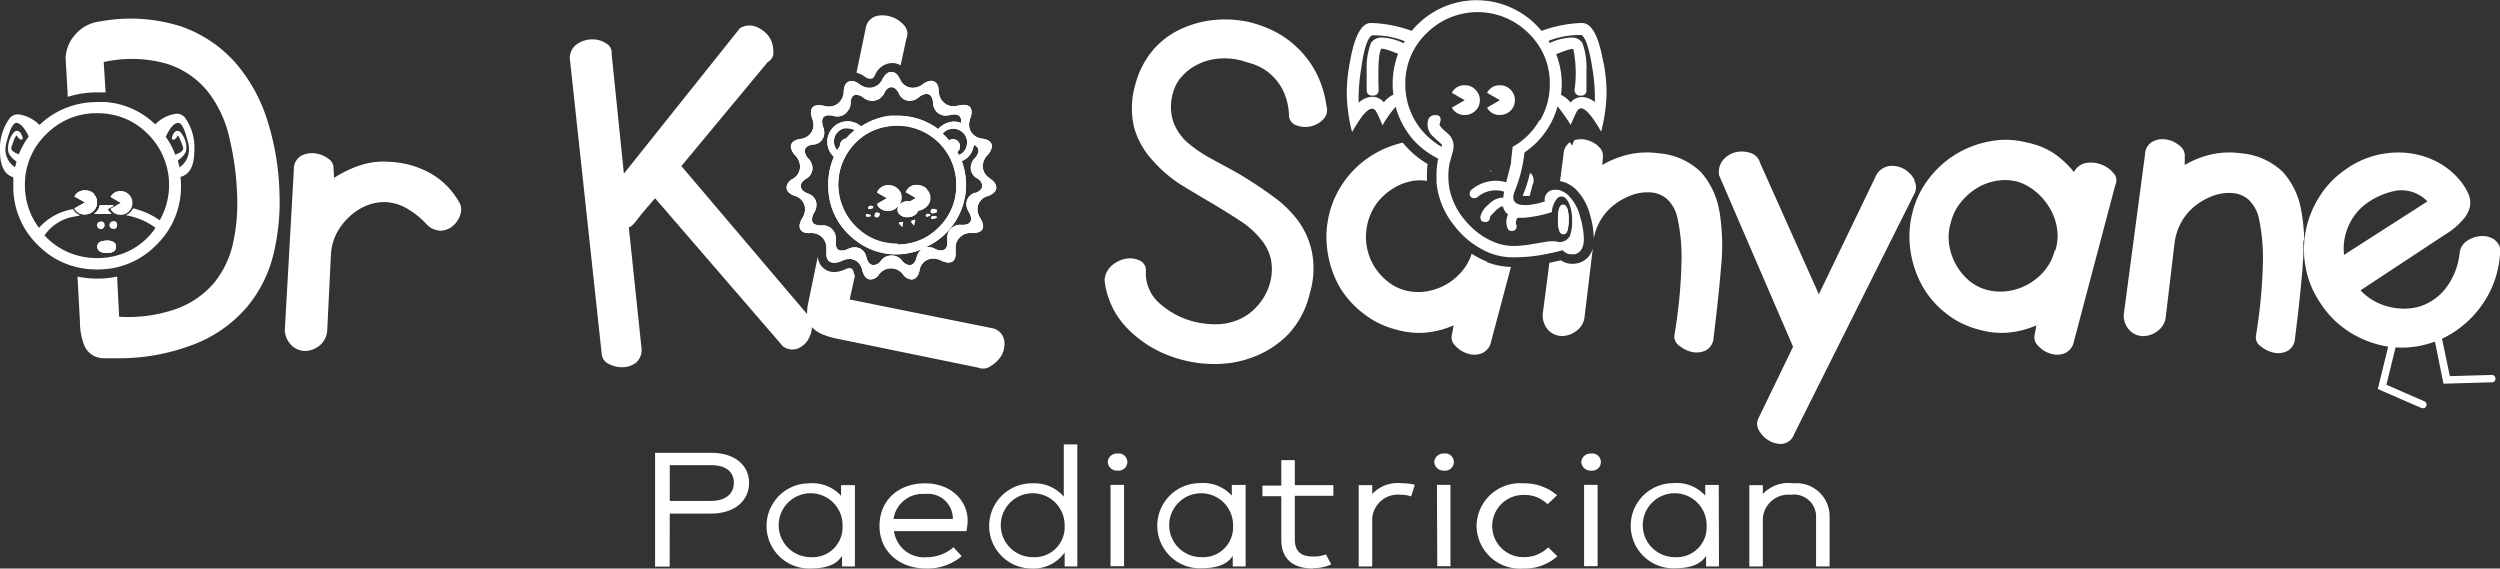
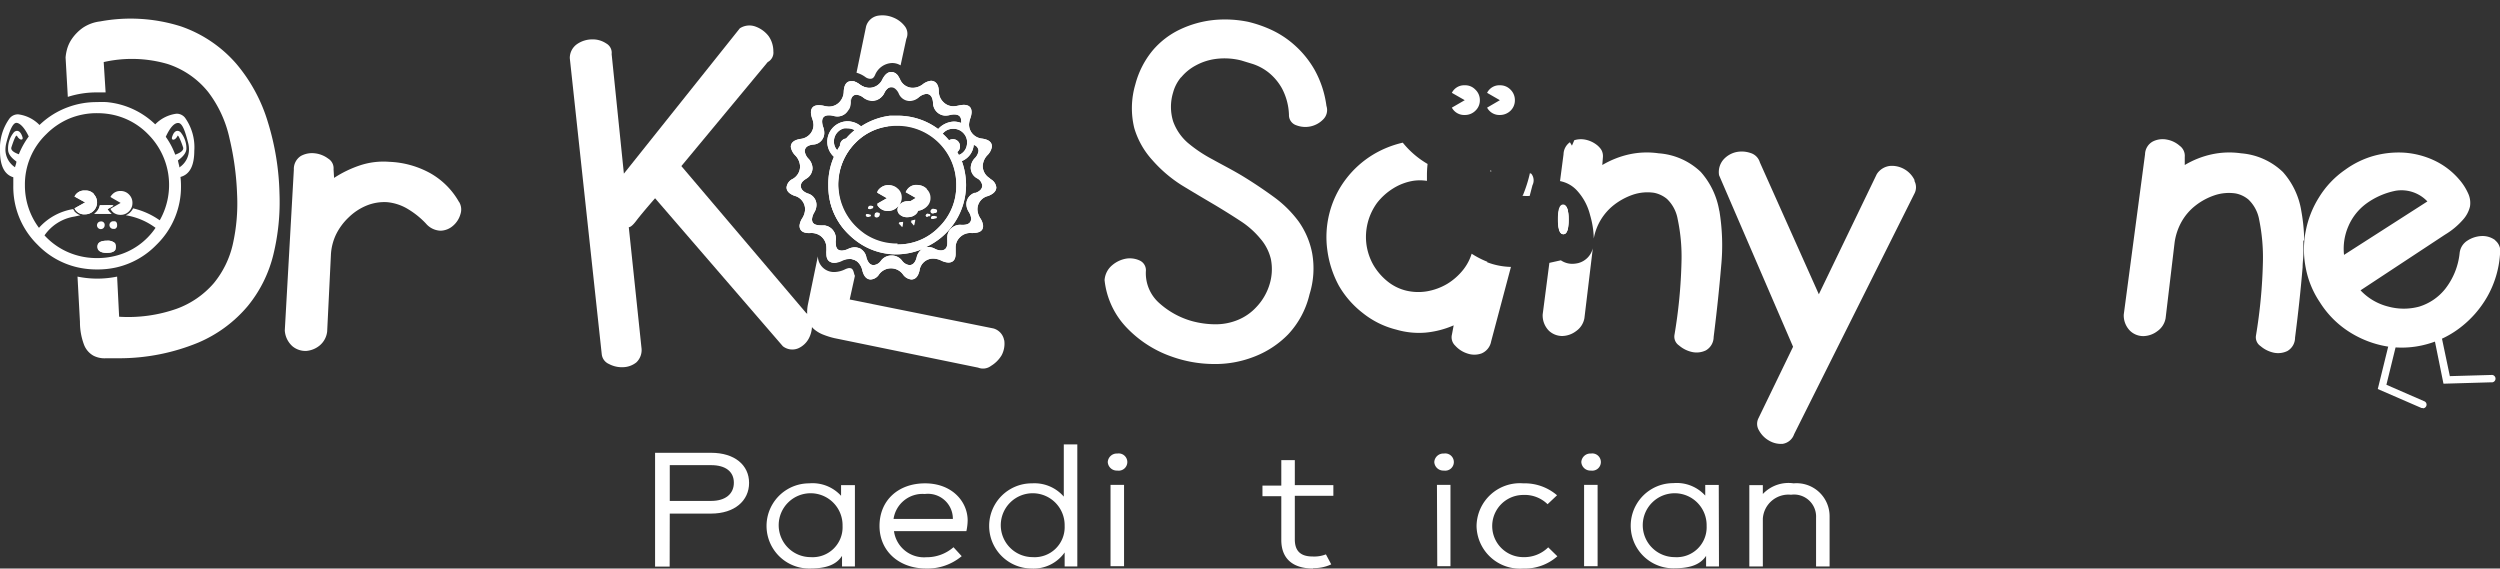
<svg xmlns="http://www.w3.org/2000/svg" id="Layer_1" data-name="Layer 1" width="234.82" height="53.4" viewBox="0 0 234.82 53.4">
  <rect x="0" y="0" width="234.82" height="53.4" fill="#333333" stroke="none" />
  <title>logo-light</title>
  <g>
    <path d="M62.9,53.82H61.53V43.13h5.26c2.22,0,3.57,1.16,3.57,2.83S69,48.84,66.79,48.84H62.91Zm3.89-6.17c1.38,0,2.14-.68,2.14-1.71s-.76-1.65-2.14-1.65H62.91v3.36Z" transform="translate(0 -0.6)" style="fill: #fff" />
    <path d="M80.3,53.81H79.09v-1C78.48,53.76,77.39,54,76,54a4,4,0,1,1,0-8,3.62,3.62,0,0,1,3,1.17v-1H80.3ZM79.14,50a3,3,0,1,0-3,2.93,2.81,2.81,0,0,0,3-2.93" transform="translate(0 -0.6)" style="fill: #fff" />
    <path d="M87,52.94A3.83,3.83,0,0,0,89.56,52l.77.84A5,5,0,0,1,87,54c-2.54,0-4.39-1.62-4.39-4s1.74-4,4.28-4,4,1.72,4,3.49a5,5,0,0,1-.12,1h-6.8A2.84,2.84,0,0,0,87,52.94m2.5-3.57A2.34,2.34,0,0,0,86.87,47a2.75,2.75,0,0,0-2.94,2.34h5.56Z" transform="translate(0 -0.6)" style="fill: #fff" />
    <path d="M99.92,47.25V42.34h1.27V53.81H100V52.49A3.57,3.57,0,0,1,96.88,54a4,4,0,1,1,.06-8,3.64,3.64,0,0,1,3,1.27M100,50a3,3,0,1,0-3,2.93A2.82,2.82,0,0,0,100,50" transform="translate(0 -0.6)" style="fill: #fff" />
    <path d="M104.05,44a.85.85,0,0,1,.9-.8.81.81,0,1,1,0,1.6.85.85,0,0,1-.9-.8m.26,2.14h1.27v7.64h-1.27Z" transform="translate(0 -0.6)" style="fill: #fff" />
-     <path d="M117,53.81h-1.21v-1c-.61.93-1.7,1.17-3.09,1.17a4,4,0,1,1,0-8,3.62,3.62,0,0,1,3,1.17v-1H117ZM115.82,50a3,3,0,1,0-3,2.93,2.81,2.81,0,0,0,3-2.93" transform="translate(0 -0.6)" style="fill: #fff" />
    <path d="M123.35,54c-1.92,0-3-.92-3-2.69v-4.1h-1.77v-1h1.77V43.82h1.27v2.35h3.62v1h-3.62v4.1c0,1.08.54,1.6,1.67,1.6a3,3,0,0,0,1.25-.2l.5.94a3.81,3.81,0,0,1-1.73.35" transform="translate(0 -0.6)" style="fill: #fff" />
-     <path d="M132.9,46.12l-.36,1.11a2.78,2.78,0,0,0-1-.16,2.41,2.41,0,0,0-2.65,2.25v4.49h-1.27V46.17h1.27V47A3.31,3.31,0,0,1,131.77,46a3.81,3.81,0,0,1,1.13.14" transform="translate(0 -0.6)" style="fill: #fff" />
    <path d="M134.72,44a.85.85,0,0,1,.9-.8.81.81,0,1,1,0,1.6.85.85,0,0,1-.9-.8m.25,2.14h1.27v7.64H135Z" transform="translate(0 -0.6)" style="fill: #fff" />
    <path d="M138.69,50a4.07,4.07,0,0,1,4.39-4,4.66,4.66,0,0,1,3.17,1.12l-.89.84a3.05,3.05,0,0,0-2.28-.87,2.92,2.92,0,1,0,0,5.84,3.19,3.19,0,0,0,2.34-.92l.86.84A4.6,4.6,0,0,1,143.08,54a4.07,4.07,0,0,1-4.39-4" transform="translate(0 -0.6)" style="fill: #fff" />
    <path d="M148.53,44a.85.85,0,0,1,.9-.8.81.81,0,1,1,0,1.6.85.85,0,0,1-.9-.8m.26,2.14h1.27v7.64h-1.27Z" transform="translate(0 -0.6)" style="fill: #fff" />
    <path d="M161.46,53.81h-1.21v-1c-.61.93-1.7,1.17-3.08,1.17a4,4,0,1,1,0-8,3.61,3.61,0,0,1,3,1.17v-1h1.27ZM160.3,50a3,3,0,1,0-3,2.93,2.81,2.81,0,0,0,3-2.93" transform="translate(0 -0.6)" style="fill: #fff" />
    <path d="M171.85,49.1v4.71h-1.27V49.22a2.07,2.07,0,0,0-2.35-2.15,2.41,2.41,0,0,0-2.65,2.25v4.49h-1.27V46.17h1.27V47A3.31,3.31,0,0,1,168.47,46a3.1,3.1,0,0,1,3.38,3.12" transform="translate(0 -0.6)" style="fill: #fff" />
    <path d="M10.82,23.45a1,1,0,0,0-.77-.24c-.58,0-.87.19-.87.56s.29.58.87.58c.42,0,.69-.1.8-.3Zm15.43-4.73a24.45,24.45,0,0,0-1.08-6.62,15.21,15.21,0,0,0-3-5.54A12.12,12.12,0,0,0,17,3.08a15.65,15.65,0,0,0-7.58-.47,3.7,3.7,0,0,0-1.64.6,4.21,4.21,0,0,0-1,1,3.25,3.25,0,0,0-.5,1.08A4.32,4.32,0,0,0,6.16,6L6.37,9.7a8.78,8.78,0,0,1,2.74-.42q.42,0,.81,0L9.74,6.43a12,12,0,0,1,6,.18,8.09,8.09,0,0,1,3.82,2.64,11,11,0,0,1,2,4.36,26.67,26.67,0,0,1,.71,5.26,17.42,17.42,0,0,1-.4,4.66,8.82,8.82,0,0,1-1.79,3.67,8.4,8.4,0,0,1-3.48,2.4,13.69,13.69,0,0,1-5.41.75L11,26.58a9.21,9.21,0,0,1-3.72,0l.23,4.26A6,6,0,0,0,7.9,33a2,2,0,0,0,.86,1,2.26,2.26,0,0,0,1.2.25l1.39,0a19.45,19.45,0,0,0,7.25-1.46,12.4,12.4,0,0,0,4.66-3.43,12.16,12.16,0,0,0,2.42-4.86,20.88,20.88,0,0,0,.57-5.76M10.82,23.45a1,1,0,0,0-.77-.24c-.58,0-.87.19-.87.56s.29.58.87.58c.42,0,.69-.1.8-.3Zm0,0a1,1,0,0,0-.77-.24c-.58,0-.87.19-.87.56s.29.58.87.58c.42,0,.69-.1.8-.3Zm-.72-3.23.49-.28v-.06a8.44,8.44,0,0,0-.87,0H9.38a1.24,1.24,0,0,1-.53.8l.87,0,.76,0a1.69,1.69,0,0,1-.38-.42m-1.27-1.4A1,1,0,0,0,8,18.5a1,1,0,0,0-1,.56l1,.55-1,.56a1,1,0,0,0,1,.56,1.12,1.12,0,0,0,.79-1.91" transform="translate(0 -0.6)" style="fill: #fff" />
    <path d="M43.12,19.58a7.11,7.11,0,0,0-2.72-2.72,8.62,8.62,0,0,0-3.83-1.06,7,7,0,0,0-2.75.33,10.56,10.56,0,0,0-2.44,1.18l-.05-.81a1.06,1.06,0,0,0-.5-1A2.56,2.56,0,0,0,29.57,15a2.18,2.18,0,0,0-1.31.25,1.45,1.45,0,0,0-.66,1.29l-.85,15.1a2.16,2.16,0,0,0,.75,1.51,1.91,1.91,0,0,0,1.29.41,2.26,2.26,0,0,0,1.26-.53,2,2,0,0,0,.68-1.29l.35-7.15a5,5,0,0,1,.5-2A5.66,5.66,0,0,1,32.77,21a5.26,5.26,0,0,1,1.66-1.09,4.41,4.41,0,0,1,1.94-.32,4.59,4.59,0,0,1,2,.68A7.89,7.89,0,0,1,40,21.59a1.89,1.89,0,0,0,1.39.68,1.85,1.85,0,0,0,1.18-.48,2.22,2.22,0,0,0,.68-1.08,1.37,1.37,0,0,0-.12-1.13" transform="translate(0 -0.6)" style="fill: #fff" />
    <path d="M75.85,30.09,75.72,30,64,16.2l8.11-9.77a1,1,0,0,0,.53-1A2.49,2.49,0,0,0,72.2,4,2.7,2.7,0,0,0,71,3.11a1.65,1.65,0,0,0-1.51.15L58.6,16.91,57.45,5.68a1,1,0,0,0-.51-1,2.27,2.27,0,0,0-1.31-.38,2.51,2.51,0,0,0-1.41.43,1.59,1.59,0,0,0-.7,1.33l3,27.8a1.13,1.13,0,0,0,.68.93,2.57,2.57,0,0,0,1.33.3,2.09,2.09,0,0,0,1.24-.45,1.6,1.6,0,0,0,.48-1.39L59.06,21.94c.16,0,.4-.2.7-.6s.89-1.11,1.77-2.12l12,13.9a1.44,1.44,0,0,0,1.44.2,2.08,2.08,0,0,0,1-.93,2.6,2.6,0,0,0,.3-1.17,1.15,1.15,0,0,0,0-.19,1.21,1.21,0,0,0-.41-.94" transform="translate(0 -0.6)" style="fill: #fff" />
    <path d="M83.79,7.4c-.32,0-.59.22-.83.66a1.35,1.35,0,0,1-1.26.83,1.61,1.61,0,0,1-.9-.33,2,2,0,0,0-.57-.3L79.67,11a1.33,1.33,0,0,0,.25-.72c0-.57.25-.85.62-.85a1.22,1.22,0,0,1,.66.29,1.35,1.35,0,0,0,.8.3,1.17,1.17,0,0,0,1.08-.72c.2-.38.44-.56.71-.56a.56.56,0,0,1,.35.11l.24-1.11a.74.74,0,0,0-.59-.33M81.54,20.77c-.11-.06-.18-.05-.21,0s0,.12.11.16l.07,0,0-.2h0M81.7,20c-.1,0-.15,0-.15.11s0,.12.13.13l0-.23h0m-1.39,3.85a1.68,1.68,0,0,0-.6.16,1.59,1.59,0,0,1-.58.15c-.4,0-.6-.24-.6-.73a1.06,1.06,0,0,1,0-.24,1.23,1.23,0,0,0-.29-1,1.17,1.17,0,0,0-.81-.4l-.21,1,.08.07a1.37,1.37,0,0,1,.44,1.05,1.8,1.8,0,0,1,0,.27,1.58,1.58,0,0,0,0,.26q0,.84.72.84a1.78,1.78,0,0,0,.65-.18,1.76,1.76,0,0,1,.69-.18,1.29,1.29,0,0,1,.85.27L80.87,24a1.25,1.25,0,0,0-.56-.13m14,8.66a1.4,1.4,0,0,0-1-1.08l-13.5-2.72.49-2.22a1.22,1.22,0,0,1-.09-.27c-.11-.43-.25-.46-.48-.46a1.42,1.42,0,0,0-.34.11,2.43,2.43,0,0,1-1,.26,1.51,1.51,0,0,1-1.57-1.48l-.93,4.51a3.58,3.58,0,0,0-.07.95,2.37,2.37,0,0,0,.09.49,2.24,2.24,0,0,0,.31.64,1.51,1.51,0,0,0,.24.26,3,3,0,0,0,.91.53,7.23,7.23,0,0,0,1,.31l13.5,2.77a1.24,1.24,0,0,0,1.21-.16,2.94,2.94,0,0,0,1-1,2.31,2.31,0,0,0,.25-1.39m-11-20,.21-1a6.47,6.47,0,0,0-2.72,1A1.9,1.9,0,0,0,79.61,12h-.16l-.13.65a1.36,1.36,0,0,1,.29,0,1.33,1.33,0,0,1,.68.18,5.86,5.86,0,0,0-.84.81.75.75,0,0,0-.36.16l-1.15,5.56a6.22,6.22,0,0,0,1.75,3.18,7,7,0,0,0,1.27,1l.2-.95a6.7,6.7,0,0,1-.83-.7,5.58,5.58,0,0,1,0-7.86,5.29,5.29,0,0,1,3-1.55M85,3.08a2.57,2.57,0,0,0-1.14-.85,2.61,2.61,0,0,0-1.43-.15,1.41,1.41,0,0,0-1.08,1l-.9,4.35a2.67,2.67,0,0,1,.88.44A.86.86,0,0,0,81.7,8c.17,0,.33,0,.49-.35a1.8,1.8,0,0,1,1.6-1.13,1.52,1.52,0,0,1,.8.22l.54-2.49A1.16,1.16,0,0,0,85,3.08" transform="translate(0 -0.6)" style="fill: #fff" />
    <path d="M110.94,7.87a4.57,4.57,0,0,1,1.39-1.13,5.36,5.36,0,0,1,1.91-.61,6.38,6.38,0,0,1,2.35.15l1.08.33a4.85,4.85,0,0,1,1.46.78,5.09,5.09,0,0,1,1.28,1.51,5.69,5.69,0,0,1,.66,2.47,1,1,0,0,0,.7,1,2.34,2.34,0,0,0,2.52-.56,1.23,1.23,0,0,0,.3-1.26,9.5,9.5,0,0,0-1.13-3.42,9.18,9.18,0,0,0-1.92-2.34,8.86,8.86,0,0,0-2.24-1.44,11.67,11.67,0,0,0-2.06-.7A10.86,10.86,0,0,0,114,2.48a9.72,9.72,0,0,0-3.15.88,7.66,7.66,0,0,0-2.6,2,8.27,8.27,0,0,0-1.61,3.17,7.88,7.88,0,0,0-.1,4.1,7.69,7.69,0,0,0,1.69,3A12.66,12.66,0,0,0,111,18c1.07.65,2.13,1.28,3.17,1.89.83.5,1.63,1,2.36,1.48A8.15,8.15,0,0,1,118.37,23a4.54,4.54,0,0,1,1,1.93,4.85,4.85,0,0,1-.15,2.47A5.33,5.33,0,0,1,118,29.45a4.86,4.86,0,0,1-1.73,1.2,5.45,5.45,0,0,1-2.09.41,8.48,8.48,0,0,1-2.22-.3,7.7,7.7,0,0,1-3.07-1.69,3.74,3.74,0,0,1-1.26-3,1,1,0,0,0-.58-1,2.21,2.21,0,0,0-1.26-.18,2.75,2.75,0,0,0-1.31.61,2,2,0,0,0-.73,1.41,7.61,7.61,0,0,0,2.09,4.48,10.7,10.7,0,0,0,4.26,2.72,11.86,11.86,0,0,0,3.83.68,10,10,0,0,0,3.8-.66A8.93,8.93,0,0,0,121,32a8.26,8.26,0,0,0,2-3.75,8.14,8.14,0,0,0,.25-3.86,7.65,7.65,0,0,0-1.28-3,10.73,10.73,0,0,0-2.32-2.29c-.92-.67-1.87-1.31-2.85-1.91s-2-1.11-2.89-1.61A12.92,12.92,0,0,1,111.55,14a4.84,4.84,0,0,1-1.36-2,4.63,4.63,0,0,1,0-2.72,3.73,3.73,0,0,1,.75-1.43" transform="translate(0 -0.6)" style="fill: #fff" />
    <path d="M139.71,25.19a8.27,8.27,0,0,1-1.48-.76,4.62,4.62,0,0,1-.78,1.49,5.69,5.69,0,0,1-1.51,1.34,5.61,5.61,0,0,1-1.89.7,4.92,4.92,0,0,1-2-.07,4.45,4.45,0,0,1-1.76-.89A5.61,5.61,0,0,1,129,25.49a5.41,5.41,0,0,1-.65-1.91,5.44,5.44,0,0,1,1-3.93,5.77,5.77,0,0,1,1.52-1.36,5.11,5.11,0,0,1,1.83-.7,4.24,4.24,0,0,1,1.33,0c0-.18,0-.35,0-.53a9.42,9.42,0,0,1,.06-1.06,8.44,8.44,0,0,1-2.33-2,9.52,9.52,0,0,0-2.8,1.13,9.2,9.2,0,0,0-2.54,2.29,8.91,8.91,0,0,0-1.54,3.17,9.06,9.06,0,0,0-.2,3.55,9.64,9.64,0,0,0,1.08,3.3A8.83,8.83,0,0,0,128,30a8.18,8.18,0,0,0,3.15,1.56,7.55,7.55,0,0,0,2.77.28,8.59,8.59,0,0,0,2.62-.68l-.16.85a1.08,1.08,0,0,0,.31,1.06,2.55,2.55,0,0,0,1.13.73,2,2,0,0,0,1.33,0,1.51,1.51,0,0,0,.91-1.13l1.86-7a6.65,6.65,0,0,1-2.24-.44m4.13-8.28-.1-.12a12.79,12.79,0,0,1-.65,2.07A.88.88,0,0,0,143,19h.15a3.4,3.4,0,0,0,.53,0l.26-1a1,1,0,0,0-.13-1.11" transform="translate(0 -0.6)" style="fill: #fff" />
    <path d="M146.85,19.9c-.33,0-.49.45-.49,1.34s.16,1.36.49,1.36.49-.45.49-1.36-.16-1.34-.49-1.34m1.4,5.41h0a2.67,2.67,0,0,1-.55.07,1.89,1.89,0,0,1-1.09-.33l-1.08.24-.63,4.85a2.05,2.05,0,0,0,.6,1.54,1.84,1.84,0,0,0,1.23.48,2.22,2.22,0,0,0,1.31-.46,1.88,1.88,0,0,0,.78-1.21l.79-6.57a1.9,1.9,0,0,1-1.33,1.38m13.21-4.88a7.28,7.28,0,0,0-1.74-3.67A6.36,6.36,0,0,0,155.79,15a7.8,7.8,0,0,0-2.77.1,8.64,8.64,0,0,0-2.52,1l.06-.76a1.2,1.2,0,0,0-.11-.59,1.22,1.22,0,0,0-.12-.19,2.05,2.05,0,0,0-.25-.27,2.57,2.57,0,0,0-1.21-.58,2.12,2.12,0,0,0-1,.06l-.22.51-.19-.32a1.42,1.42,0,0,0-.6,1.13l-.33,2.52a2.89,2.89,0,0,1,1.53.82,5.23,5.23,0,0,1,1.29,2.36A8.34,8.34,0,0,1,149.7,23v0a5.16,5.16,0,0,1,1.91-3.16,6.14,6.14,0,0,1,1.76-.95,4.28,4.28,0,0,1,2-.18,2.74,2.74,0,0,1,1.21.58,3.45,3.45,0,0,1,1,1.89,17.06,17.06,0,0,1,.36,4,47.29,47.29,0,0,1-.66,6.87,1,1,0,0,0,.43,1,2.78,2.78,0,0,0,1.21.61,2,2,0,0,0,1.31-.15,1.46,1.46,0,0,0,.73-1.26c.3-2.39.53-4.58.7-6.6a20,20,0,0,0-.17-5.29" transform="translate(0 -0.6)" style="fill: #fff" />
    <path d="M179.85,17.56a2.37,2.37,0,0,0-2.26-1.38,1.69,1.69,0,0,0-1.31.78l-5.44,11.28L165.3,15.85a1.3,1.3,0,0,0-.88-.88,2.53,2.53,0,0,0-1.36-.08,2.27,2.27,0,0,0-1.19.71,1.79,1.79,0,0,0-.4,1.46l6.95,16.11-3.27,6.75a1.17,1.17,0,0,0,.07,1.11,2.43,2.43,0,0,0,.93.95,2.21,2.21,0,0,0,1.29.31,1.36,1.36,0,0,0,1.08-.91L179.8,18.82a1.28,1.28,0,0,0,0-1.26" transform="translate(0 -0.6)" style="fill: #fff" />
-     <path d="M198.55,16.91a2.63,2.63,0,0,0-1.11-.83A2.69,2.69,0,0,0,196,15.9a1.62,1.62,0,0,0-1.2.86A8.7,8.7,0,0,0,192.91,15a6.94,6.94,0,0,0-2.49-1,7.83,7.83,0,0,0-3.5-.13,9.52,9.52,0,0,0-3.2,1.21,9.2,9.2,0,0,0-2.54,2.29,8.59,8.59,0,0,0-1.54,3.17,9.06,9.06,0,0,0-.2,3.55,9.64,9.64,0,0,0,1.08,3.3A8.69,8.69,0,0,0,182.74,30a8.2,8.2,0,0,0,3.14,1.56,7.57,7.57,0,0,0,2.77.28,8.52,8.52,0,0,0,2.62-.68l-.15.85a1.08,1.08,0,0,0,.31,1.06,2.44,2.44,0,0,0,1.13.73,2,2,0,0,0,1.33,0,1.51,1.51,0,0,0,.91-1.13L198.68,18a1,1,0,0,0-.13-1.11M193,24.11a4.7,4.7,0,0,1-.88,1.81,5.47,5.47,0,0,1-3.4,2,4.87,4.87,0,0,1-2-.07A4.38,4.38,0,0,1,185,27a5.53,5.53,0,0,1-1.92-3.42,4.81,4.81,0,0,1,.16-2.09,4.79,4.79,0,0,1,.9-1.84,5.89,5.89,0,0,1,1.51-1.36,5.16,5.16,0,0,1,1.84-.7,4.78,4.78,0,0,1,2,.07,4.92,4.92,0,0,1,1.79,1,5.75,5.75,0,0,1,1.28,1.54,5.23,5.23,0,0,1,.66,1.91,4.55,4.55,0,0,1-.16,2" transform="translate(0 -0.6)" style="fill: #fff" />
    <path d="M216.43,23.2a16.78,16.78,0,0,0-.27-2.77,7.19,7.19,0,0,0-1.73-3.67A6.39,6.39,0,0,0,210.5,15a7.79,7.79,0,0,0-2.77.1,8.43,8.43,0,0,0-2.52,1l0-.76a1.17,1.17,0,0,0-.48-1.05,2.49,2.49,0,0,0-1.21-.58,2.05,2.05,0,0,0-1.31.18,1.4,1.4,0,0,0-.73,1.2l-2,15.06a2.05,2.05,0,0,0,.61,1.54,1.8,1.8,0,0,0,1.23.48,2.24,2.24,0,0,0,1.31-.46,1.88,1.88,0,0,0,.78-1.21l.85-7.15a5.58,5.58,0,0,1,.66-1.94,5.1,5.1,0,0,1,1.31-1.51,6,6,0,0,1,1.76-.95,4.25,4.25,0,0,1,2-.18,2.65,2.65,0,0,1,1.21.58,3.45,3.45,0,0,1,1,1.89,17.72,17.72,0,0,1,.35,4,48.49,48.49,0,0,1-.65,6.87,1,1,0,0,0,.43,1,2.83,2.83,0,0,0,1.21.61,2,2,0,0,0,1.31-.15,1.45,1.45,0,0,0,.72-1.26c.31-2.39.54-4.58.71-6.6,0-.42.06-.82.07-1.22s0-.88,0-1.3" transform="translate(0 -0.6)" style="fill: #fff" />
    <path d="M234.36,23.15a2,2,0,0,0-1.26-.38,2.65,2.65,0,0,0-1.34.43,1.57,1.57,0,0,0-.73,1.16,6.55,6.55,0,0,1-1.36,3.38,5,5,0,0,1-2.44,1.66,5.55,5.55,0,0,1-2.89,0,5.35,5.35,0,0,1-2.62-1.53l7.95-5.24a7,7,0,0,0,1.67-1.39A2.82,2.82,0,0,0,232,20a2.11,2.11,0,0,0-.18-1.25,5.28,5.28,0,0,0-.83-1.29,7,7,0,0,0-2.39-1.81,7.93,7.93,0,0,0-2.77-.71,8.78,8.78,0,0,0-2.87.3,8.5,8.5,0,0,0-2.69,1.31,8.64,8.64,0,0,0-2.44,2.57,9.15,9.15,0,0,0-1.26,3.2,7.43,7.43,0,0,0-.13.93,8.89,8.89,0,0,0,.13,2.49,8.61,8.61,0,0,0,1.33,3.25,8.91,8.91,0,0,0,2.9,2.87,9.53,9.53,0,0,0,3.47,1.29,8.79,8.79,0,0,0,3.6-.2,9,9,0,0,0,3.27-1.62,9.73,9.73,0,0,0,2.47-2.84,9.35,9.35,0,0,0,1.21-4,1.31,1.31,0,0,0-.45-1.31m-14.2,1.36a5.28,5.28,0,0,1,.4-2.67,5.16,5.16,0,0,1,1.71-2.16A7,7,0,0,1,225,18.52a3.35,3.35,0,0,1,3,1Z" transform="translate(0 -0.6)" style="fill: #fff" />
    <path d="M81.56,20.78h0c-.11-.06-.18-.05-.21,0s0,.12.11.16l.07,0a.12.12,0,0,0,.14-.05q0-.08-.09-.15m.17-.79h0c-.1,0-.15,0-.15.11s0,.12.13.13h0c.1,0,.15,0,.15-.13s0-.1-.12-.1m.58.63c-.12,0-.17.05-.17.15s0,.16.17.16a.14.14,0,0,0,.16-.16c0-.1,0-.15-.16-.15m1.87-2.24a1.13,1.13,0,0,0-1.8.24l1,.57-1,.57a1.07,1.07,0,0,0,1,.57,1.1,1.1,0,0,0,.81-.33,1.07,1.07,0,0,0,.34-.81,1.09,1.09,0,0,0-.34-.81m1.35,3,.28.34.09-.42Zm-1.14.16.32.33.05-.36Zm2.49-3.14a1.11,1.11,0,0,0-.82-.34,1,1,0,0,0-1,.58l1,.57-.62.37a1.09,1.09,0,0,0-.25,0,1,1,0,0,0-.64.21.62.62,0,0,0-.26.49.6.6,0,0,0,.26.5,1,1,0,0,0,.64.21c.51,0,.81-.2.89-.6a1.11,1.11,0,0,0,.8-.33,1.07,1.07,0,0,0,.34-.81,1.09,1.09,0,0,0-.34-.81m.17,2.32a.1.1,0,0,0-.11.11.1.1,0,0,0,.11.11.1.1,0,0,0,.1-.11c0-.08,0-.11-.1-.11m.53-.46a.16.16,0,0,0-.18.18.17.17,0,0,0,.18.19c.14,0,.21-.07.21-.19s-.07-.18-.21-.18m0,.68c-.1,0-.15,0-.14.11s.06.1.18.09.16-.06.15-.13-.06-.1-.19-.07m0,0c-.1,0-.15,0-.14.11s.06.1.18.09.16-.06.15-.13-.06-.1-.19-.07m0-.68a.16.16,0,0,0-.18.18.17.17,0,0,0,.18.19c.14,0,.21-.07.21-.19s-.07-.18-.21-.18m-.53.46a.1.1,0,0,0-.11.11.1.1,0,0,0,.11.11.1.1,0,0,0,.1-.11c0-.08,0-.11-.1-.11m-.17-2.32a1.11,1.11,0,0,0-.82-.34,1,1,0,0,0-1,.58l1,.57-.62.37a1.09,1.09,0,0,0-.25,0,1,1,0,0,0-.64.21.62.62,0,0,0-.26.49.6.6,0,0,0,.26.5,1,1,0,0,0,.64.21c.51,0,.81-.2.89-.6a1.11,1.11,0,0,0,.8-.33,1.07,1.07,0,0,0,.34-.81,1.09,1.09,0,0,0-.34-.81m-1.35,3,.28.34.09-.42Zm-1.14.16.32.33.05-.36Zm-.21-3.14a1.13,1.13,0,0,0-1.8.24l1,.57-1,.57a1.07,1.07,0,0,0,1,.57,1.1,1.1,0,0,0,.81-.33,1.07,1.07,0,0,0,.34-.81,1.09,1.09,0,0,0-.34-.81m-1.87,2.24c-.12,0-.17.05-.17.15s0,.16.17.16a.14.14,0,0,0,.16-.16c0-.1,0-.15-.16-.15M81.73,20h0c-.1,0-.15,0-.15.11s0,.12.13.13h0c.1,0,.15,0,.15-.13s0-.1-.12-.1m-.17.79h0c-.11-.06-.18-.05-.21,0s0,.12.11.16l.07,0a.12.12,0,0,0,.14-.05q0-.08-.09-.15m0,0h0c-.11-.06-.18-.05-.21,0s0,.12.11.16l.07,0a.12.12,0,0,0,.14-.05q0-.08-.09-.15m.17-.79h0c-.1,0-.15,0-.15.11s0,.12.13.13h0c.1,0,.15,0,.15-.13s0-.1-.12-.1m.58.63c-.12,0-.17.05-.17.15s0,.16.17.16a.14.14,0,0,0,.16-.16c0-.1,0-.15-.16-.15m1.87-2.24a1.13,1.13,0,0,0-1.8.24l1,.57-1,.57a1.07,1.07,0,0,0,1,.57,1.1,1.1,0,0,0,.81-.33,1.07,1.07,0,0,0,.34-.81,1.09,1.09,0,0,0-.34-.81m.21,3.14.32.33.05-.36Zm1.14-.16.28.34.09-.42Zm1.35-3a1.11,1.11,0,0,0-.82-.34,1,1,0,0,0-1,.58l1,.57-.62.37a1.09,1.09,0,0,0-.25,0,1,1,0,0,0-.64.21.62.62,0,0,0-.26.49.6.6,0,0,0,.26.5,1,1,0,0,0,.64.21c.51,0,.81-.2.89-.6a1.11,1.11,0,0,0,.8-.33,1.07,1.07,0,0,0,.34-.81,1.09,1.09,0,0,0-.34-.81m.17,2.32a.1.1,0,0,0-.11.11.1.1,0,0,0,.11.11.1.1,0,0,0,.1-.11c0-.08,0-.11-.1-.11m.53-.46a.16.16,0,0,0-.18.18.17.17,0,0,0,.18.19c.14,0,.21-.07.21-.19s-.07-.18-.21-.18m0,.68c-.1,0-.15,0-.14.11s.06.1.18.09.16-.06.15-.13-.06-.1-.19-.07m0,0c-.1,0-.15,0-.14.11s.06.1.18.09.16-.06.15-.13-.06-.1-.19-.07m0-.68a.16.16,0,0,0-.18.18.17.17,0,0,0,.18.19c.14,0,.21-.07.21-.19s-.07-.18-.21-.18m-.53.46a.1.1,0,0,0-.11.11.1.1,0,0,0,.11.11.1.1,0,0,0,.1-.11c0-.08,0-.11-.1-.11m-.17-2.32a1.11,1.11,0,0,0-.82-.34,1,1,0,0,0-1,.58l1,.57-.62.37a1.09,1.09,0,0,0-.25,0,1,1,0,0,0-.64.21.62.62,0,0,0-.26.49.6.6,0,0,0,.26.5,1,1,0,0,0,.64.21c.51,0,.81-.2.89-.6a1.11,1.11,0,0,0,.8-.33,1.07,1.07,0,0,0,.34-.81,1.09,1.09,0,0,0-.34-.81m-1.35,3,.28.34.09-.42Zm-1.14.16.32.33.05-.36Zm-.21-3.14a1.13,1.13,0,0,0-1.8.24l1,.57-1,.57a1.07,1.07,0,0,0,1,.57,1.1,1.1,0,0,0,.81-.33,1.07,1.07,0,0,0,.34-.81,1.09,1.09,0,0,0-.34-.81m-1.87,2.24c-.12,0-.17.05-.17.15s0,.16.17.16a.14.14,0,0,0,.16-.16c0-.1,0-.15-.16-.15M81.73,20h0c-.1,0-.15,0-.15.11s0,.12.13.13h0c.1,0,.15,0,.15-.13s0-.1-.12-.1m-.17.79h0c-.11-.06-.18-.05-.21,0s0,.12.11.16l.07,0a.12.12,0,0,0,.14-.05q0-.08-.09-.15m0,0h0c-.11-.06-.18-.05-.21,0s0,.12.11.16l.07,0a.12.12,0,0,0,.14-.05q0-.08-.09-.15m.17-.79h0c-.1,0-.15,0-.15.11s0,.12.13.13h0c.1,0,.15,0,.15-.13s0-.1-.12-.1m.58.63c-.12,0-.17.05-.17.15s0,.16.17.16a.14.14,0,0,0,.16-.16c0-.1,0-.15-.16-.15m1.87-2.24a1.13,1.13,0,0,0-1.8.24l1,.57-1,.57a1.07,1.07,0,0,0,1,.57,1.1,1.1,0,0,0,.81-.33,1.07,1.07,0,0,0,.34-.81,1.09,1.09,0,0,0-.34-.81m.21,3.14.32.33.05-.36Zm1.14-.16.28.34.09-.42Zm1.35-3a1.11,1.11,0,0,0-.82-.34,1,1,0,0,0-1,.58l1,.57-.62.37a1.09,1.09,0,0,0-.25,0,1,1,0,0,0-.64.21.62.62,0,0,0-.26.49.6.6,0,0,0,.26.5,1,1,0,0,0,.64.21c.51,0,.81-.2.89-.6a1.11,1.11,0,0,0,.8-.33,1.07,1.07,0,0,0,.34-.81,1.09,1.09,0,0,0-.34-.81m.17,2.32a.1.1,0,0,0-.11.11.1.1,0,0,0,.11.11.1.1,0,0,0,.1-.11c0-.08,0-.11-.1-.11m.53-.46a.16.16,0,0,0-.18.18.17.17,0,0,0,.18.19c.14,0,.21-.07.21-.19s-.07-.18-.21-.18m0,.68c-.1,0-.15,0-.14.11s.06.1.18.09.16-.06.15-.13-.06-.1-.19-.07m0,0c-.1,0-.15,0-.14.11s.06.1.18.09.16-.06.15-.13-.06-.1-.19-.07m0-.31c.14,0,.21-.07.21-.19s-.07-.18-.21-.18a.16.16,0,0,0-.18.18.17.17,0,0,0,.18.19m-.53.09a.1.1,0,0,0-.11.11.1.1,0,0,0,.11.11.1.1,0,0,0,.1-.11c0-.08,0-.11-.1-.11m-1-2.66a1,1,0,0,0-1,.58l1,.57-.62.37a1.09,1.09,0,0,0-.25,0,1,1,0,0,0-.64.21.62.62,0,0,0-.26.49.6.6,0,0,0,.26.5,1,1,0,0,0,.64.21c.51,0,.81-.2.89-.6a1.11,1.11,0,0,0,.8-.33,1.07,1.07,0,0,0,.34-.81,1.09,1.09,0,0,0-.34-.81,1.11,1.11,0,0,0-.82-.34m-.25,3.66.09-.42-.37.08Zm-1.1.15.05-.36-.37,0Zm-.53-3.47a1.13,1.13,0,0,0-1.8.24l1,.57-1,.57a1.07,1.07,0,0,0,1,.57,1.1,1.1,0,0,0,.81-.33,1.07,1.07,0,0,0,.34-.81,1.09,1.09,0,0,0-.34-.81m-1.87,2.24c-.12,0-.17.05-.17.15s0,.16.17.16a.14.14,0,0,0,.16-.16c0-.1,0-.15-.16-.15M81.73,20h0c-.1,0-.15,0-.15.11s0,.12.13.13h0c.1,0,.15,0,.15-.13s0-.1-.12-.1m-.17.79h0c-.11-.06-.18-.05-.21,0s0,.12.11.16l.07,0a.12.12,0,0,0,.14-.05q0-.08-.09-.15M93,17.36a1.35,1.35,0,0,1-.7-1.17,1.58,1.58,0,0,1,.43-1,1.47,1.47,0,0,0,.44-.82c0-.42-.31-.66-.92-.75a1.39,1.39,0,0,1-.9-.45,1.31,1.31,0,0,1-.33-.89,2.06,2.06,0,0,1,.12-.57,1.94,1.94,0,0,0,.12-.56c0-.47-.25-.7-.75-.7a2.53,2.53,0,0,0-.45.06,2.78,2.78,0,0,1-.45.07,1.3,1.3,0,0,1-1-.39,1.4,1.4,0,0,1-.43-1c0-.65-.3-1-.74-1a1.53,1.53,0,0,0-.77.33,1.59,1.59,0,0,1-.91.33,1.3,1.3,0,0,1-1.23-.82,1.54,1.54,0,0,0-.22-.34.74.74,0,0,0-.59-.33c-.32,0-.59.22-.83.67a1.36,1.36,0,0,1-1.26.82,1.61,1.61,0,0,1-.9-.33,2,2,0,0,0-.57-.3l-.18,0c-.45,0-.7.32-.73,1a1.48,1.48,0,0,1-.43,1,1.34,1.34,0,0,1-1,.39,2.7,2.7,0,0,1-.44-.07,2.32,2.32,0,0,0-.45-.06c-.51,0-.76.23-.76.7a1.94,1.94,0,0,0,.12.56,2.06,2.06,0,0,1,.12.57,1.31,1.31,0,0,1-.33.89,1.39,1.39,0,0,1-.9.45q-.9.15-.9.75a1.47,1.47,0,0,0,.44.82,1.58,1.58,0,0,1,.43,1,1.35,1.35,0,0,1-.7,1.19,1,1,0,0,0-.57.79c0,.34.24.6.74.79a1.31,1.31,0,0,1,1,1.3,1.69,1.69,0,0,1-.26.8,1.56,1.56,0,0,0-.26.7c0,.5.35.73,1,.7a1.47,1.47,0,0,1,1,.29l.08.07a1.37,1.37,0,0,1,.44,1.05,1.8,1.8,0,0,1,0,.27,1.58,1.58,0,0,0,0,.26q0,.84.72.84a1.78,1.78,0,0,0,.65-.18,1.76,1.76,0,0,1,.69-.18,1.29,1.29,0,0,1,.85.27,1.53,1.53,0,0,1,.47.83c.14.56.41.84.79.84a1,1,0,0,0,.78-.48,1.39,1.39,0,0,1,2.24,0,1.09,1.09,0,0,0,.79.48c.38,0,.64-.28.77-.84a1.28,1.28,0,0,1,1.34-1.12,1.85,1.85,0,0,1,.69.18,1.72,1.72,0,0,0,.67.19c.46,0,.69-.28.69-.83,0-.06,0-.15,0-.28s0-.23,0-.29a1.32,1.32,0,0,1,.43-1,1.38,1.38,0,0,1,1.09-.37c.71,0,1.06-.19,1.06-.68a1.54,1.54,0,0,0-.27-.72,1.63,1.63,0,0,1-.26-.8,1.28,1.28,0,0,1,1-1.28c.51-.2.77-.47.77-.81a1,1,0,0,0-.57-.79m-2.18-3.43a1.2,1.2,0,0,1-.77,1.18,2.6,2.6,0,0,0-.15-.28.64.64,0,0,0,.26-.53.65.65,0,0,0-.19-.48.66.66,0,0,0-.49-.2.66.66,0,0,0-.35.11,5,5,0,0,0-.6-.62,1.22,1.22,0,0,1,1-.46,1.24,1.24,0,0,1,.92.37,1.25,1.25,0,0,1,.38.91M86.1,24.77c-.12.48-.35.73-.68.73a1,1,0,0,1-.68-.4,1.2,1.2,0,0,0-1-.5,1.22,1.22,0,0,0-1,.5.92.92,0,0,1-.68.4c-.32,0-.54-.24-.68-.72a1.17,1.17,0,0,0-.57-.82,1.25,1.25,0,0,0-.56-.13,1.49,1.49,0,0,0-.6.16,1.59,1.59,0,0,1-.58.15c-.4,0-.6-.24-.6-.73a1.06,1.06,0,0,1,0-.24,1.23,1.23,0,0,0-.29-1,1.17,1.17,0,0,0-.81-.4h-.21c-.6,0-.89-.15-.89-.58a1.44,1.44,0,0,1,.21-.63,1.43,1.43,0,0,0,.21-.69,1.11,1.11,0,0,0-.83-1.1c-.43-.17-.64-.41-.64-.7s.17-.47.5-.68a1.18,1.18,0,0,0,.6-1,1.39,1.39,0,0,0-.36-.86,1.24,1.24,0,0,1-.37-.71c0-.36.25-.57.77-.64a1.09,1.09,0,0,0,1.06-1.16,1.57,1.57,0,0,0-.1-.49,1.67,1.67,0,0,1-.1-.5c0-.4.21-.6.64-.6a1.72,1.72,0,0,1,.4.05,1.71,1.71,0,0,0,.37.06,1.17,1.17,0,0,0,.84-.33l.12-.14a1.33,1.33,0,0,0,.25-.72c0-.57.25-.85.62-.85a1.22,1.22,0,0,1,.66.29,1.35,1.35,0,0,0,.8.3,1.17,1.17,0,0,0,1.08-.72c.2-.38.44-.56.71-.56a.56.56,0,0,1,.35.11,1.2,1.2,0,0,1,.35.45,1.13,1.13,0,0,0,1.06.72,1.32,1.32,0,0,0,.78-.3A1.31,1.31,0,0,1,87,9.42c.39,0,.6.28.64.85a1.2,1.2,0,0,0,.37.86,1.17,1.17,0,0,0,.84.33,2,2,0,0,0,.39-.06,1.64,1.64,0,0,1,.38-.05q.66,0,.66.6a.51.51,0,0,1,0,.2,2,2,0,0,0-.69-.13,2.11,2.11,0,0,0-1.47.7,6.33,6.33,0,0,0-3.81-1.25c-.24,0-.48,0-.71,0a6.47,6.47,0,0,0-2.72,1A1.91,1.91,0,0,0,79.61,12h-.16a1.92,1.92,0,0,0-1.12,3.33A6.35,6.35,0,0,0,77.8,18a6.49,6.49,0,0,0,.14,1.41,6.22,6.22,0,0,0,1.75,3.18,7,7,0,0,0,1.27,1,6.2,6.2,0,0,0,3.31.9A6.36,6.36,0,0,0,86.61,24a1.26,1.26,0,0,0-.51.77M78.89,14.3v0a4.5,4.5,0,0,0-.25.41,1.19,1.19,0,0,1-.31-.83A1.25,1.25,0,0,1,78.7,13a1.19,1.19,0,0,1,.62-.34,1.36,1.36,0,0,1,.29,0,1.33,1.33,0,0,1,.68.18,5.86,5.86,0,0,0-.84.81.75.75,0,0,0-.36.16.6.6,0,0,0-.2.5m5.38,9.22a5.38,5.38,0,0,1-3.11-.93,6.7,6.7,0,0,1-.83-.7,5.58,5.58,0,0,1,0-7.86,5.29,5.29,0,0,1,3-1.55,5.53,5.53,0,0,1,.92-.07A5.53,5.53,0,0,1,89.82,18a5.38,5.38,0,0,1-1.62,3.93,5.32,5.32,0,0,1-3.93,1.63M91.6,18.7a1.12,1.12,0,0,0-.83,1.1,1.41,1.41,0,0,0,.23.71,1.46,1.46,0,0,1,.22.61c0,.43-.31.63-.92.6a1.19,1.19,0,0,0-.94.32,1.11,1.11,0,0,0-.38.88,1.49,1.49,0,0,0,0,.25c0,.11,0,.19,0,.24,0,.48-.21.71-.61.71a1.24,1.24,0,0,1-.57-.16,1.31,1.31,0,0,0-.88-.13A6.45,6.45,0,0,0,90.74,18a6.65,6.65,0,0,0-.4-2.27,1.8,1.8,0,0,0,1.12-1.52.6.6,0,0,1,.45.57,1.19,1.19,0,0,1-.37.7,1.37,1.37,0,0,0-.36.87,1.13,1.13,0,0,0,.6,1,.87.87,0,0,1,.48.68c0,.31-.22.54-.66.7m-4,2.22c-.1,0-.15,0-.14.11s.06.1.18.09.16-.06.15-.13-.06-.1-.19-.07m0-.68a.16.16,0,0,0-.18.18.17.17,0,0,0,.18.19c.14,0,.21-.07.21-.19s-.07-.18-.21-.18m-.53.46a.1.1,0,0,0-.11.11.1.1,0,0,0,.11.11.1.1,0,0,0,.1-.11c0-.08,0-.11-.1-.11m-1-2.66a1,1,0,0,0-1,.58l1,.57-.62.37a1.09,1.09,0,0,0-.25,0,1,1,0,0,0-.64.21.62.62,0,0,0-.26.49.6.6,0,0,0,.26.5,1,1,0,0,0,.64.21c.51,0,.81-.2.89-.6a1.11,1.11,0,0,0,.8-.33,1.07,1.07,0,0,0,.34-.81,1.09,1.09,0,0,0-.34-.81,1.11,1.11,0,0,0-.82-.34m-.25,3.66.09-.42-.37.08Zm-1.1.15.05-.36-.37,0Zm-.53-3.47a1.13,1.13,0,0,0-1.8.24l1,.57-1,.57a1.07,1.07,0,0,0,1,.57,1.1,1.1,0,0,0,.81-.33,1.07,1.07,0,0,0,.34-.81,1.09,1.09,0,0,0-.34-.81m-1.87,2.24c-.12,0-.17.05-.17.15s0,.16.17.16a.14.14,0,0,0,.16-.16c0-.1,0-.15-.16-.15M81.73,20h0c-.1,0-.15,0-.15.11s0,.12.13.13h0c.1,0,.15,0,.15-.13s0-.1-.12-.1m-.17.79h0c-.11-.06-.18-.05-.21,0s0,.12.11.16l.07,0a.12.12,0,0,0,.14-.05q0-.08-.09-.15m0,0h0c-.11-.06-.18-.05-.21,0s0,.12.11.16l.07,0a.12.12,0,0,0,.14-.05q0-.08-.09-.15m.17-.79h0c-.1,0-.15,0-.15.11s0,.12.13.13h0c.1,0,.15,0,.15-.13s0-.1-.12-.1m.58.63c-.12,0-.17.05-.17.15s0,.16.17.16a.14.14,0,0,0,.16-.16c0-.1,0-.15-.16-.15m1.87-2.24a1.13,1.13,0,0,0-1.8.24l1,.57-1,.57a1.07,1.07,0,0,0,1,.57,1.1,1.1,0,0,0,.81-.33,1.07,1.07,0,0,0,.34-.81,1.09,1.09,0,0,0-.34-.81m.21,3.14.32.33.05-.36Zm1.14-.16.28.34.09-.42Zm1.35-3a1.11,1.11,0,0,0-.82-.34,1,1,0,0,0-1,.58l1,.57-.62.37a1.09,1.09,0,0,0-.25,0,1,1,0,0,0-.64.21.62.62,0,0,0-.26.49.6.6,0,0,0,.26.5,1,1,0,0,0,.64.21c.51,0,.81-.2.89-.6a1.11,1.11,0,0,0,.8-.33,1.07,1.07,0,0,0,.34-.81,1.09,1.09,0,0,0-.34-.81m.17,2.32a.1.1,0,0,0-.11.11.1.1,0,0,0,.11.11.1.1,0,0,0,.1-.11c0-.08,0-.11-.1-.11m.53-.46a.16.16,0,0,0-.18.18.17.17,0,0,0,.18.19c.14,0,.21-.07.21-.19s-.07-.18-.21-.18m0,.68c-.1,0-.15,0-.14.11s.06.1.18.09.16-.06.15-.13-.06-.1-.19-.07m0,0c-.1,0-.15,0-.14.11s.06.1.18.09.16-.06.15-.13-.06-.1-.19-.07m0-.68a.16.16,0,0,0-.18.18.17.17,0,0,0,.18.19c.14,0,.21-.07.21-.19s-.07-.18-.21-.18m-.53.46a.1.1,0,0,0-.11.11.1.1,0,0,0,.11.11.1.1,0,0,0,.1-.11c0-.08,0-.11-.1-.11m-.17-2.32a1.11,1.11,0,0,0-.82-.34,1,1,0,0,0-1,.58l1,.57-.62.37a1.09,1.09,0,0,0-.25,0,1,1,0,0,0-.64.21.62.62,0,0,0-.26.49.6.6,0,0,0,.26.5,1,1,0,0,0,.64.21c.51,0,.81-.2.89-.6a1.11,1.11,0,0,0,.8-.33,1.07,1.07,0,0,0,.34-.81,1.09,1.09,0,0,0-.34-.81m-1.35,3,.28.34.09-.42Zm-1.14.16.32.33.05-.36Zm-.21-3.14a1.13,1.13,0,0,0-1.8.24l1,.57-1,.57a1.07,1.07,0,0,0,1,.57,1.1,1.1,0,0,0,.81-.33,1.07,1.07,0,0,0,.34-.81,1.09,1.09,0,0,0-.34-.81m-1.87,2.24c-.12,0-.17.05-.17.15s0,.16.17.16a.14.14,0,0,0,.16-.16c0-.1,0-.15-.16-.15M81.73,20h0c-.1,0-.15,0-.15.11s0,.12.13.13h0c.1,0,.15,0,.15-.13s0-.1-.12-.1m-.17.79h0c-.11-.06-.18-.05-.21,0s0,.12.11.16l.07,0a.12.12,0,0,0,.14-.05q0-.08-.09-.15m0,0h0c-.11-.06-.18-.05-.21,0s0,.12.11.16l.07,0a.12.12,0,0,0,.14-.05q0-.08-.09-.15m.17-.79h0c-.1,0-.15,0-.15.11s0,.12.13.13h0c.1,0,.15,0,.15-.13s0-.1-.12-.1m.58.63c-.12,0-.17.05-.17.15s0,.16.17.16a.14.14,0,0,0,.16-.16c0-.1,0-.15-.16-.15m1.87-2.24a1.13,1.13,0,0,0-1.8.24l1,.57-1,.57a1.07,1.07,0,0,0,1,.57,1.1,1.1,0,0,0,.81-.33,1.07,1.07,0,0,0,.34-.81,1.09,1.09,0,0,0-.34-.81m.21,3.14.32.33.05-.36Zm1.14-.16.28.34.09-.42Zm1.35-3a1.11,1.11,0,0,0-.82-.34,1,1,0,0,0-1,.58l1,.57-.62.37a1.09,1.09,0,0,0-.25,0,1,1,0,0,0-.64.21.62.62,0,0,0-.26.49.6.6,0,0,0,.26.5,1,1,0,0,0,.64.21c.51,0,.81-.2.89-.6a1.11,1.11,0,0,0,.8-.33,1.07,1.07,0,0,0,.34-.81,1.09,1.09,0,0,0-.34-.81m.17,2.32a.1.1,0,0,0-.11.11.1.1,0,0,0,.11.11.1.1,0,0,0,.1-.11c0-.08,0-.11-.1-.11m.53-.46a.16.16,0,0,0-.18.18.17.17,0,0,0,.18.19c.14,0,.21-.07.21-.19s-.07-.18-.21-.18m0,.68c-.1,0-.15,0-.14.11s.06.1.18.09.16-.06.15-.13-.06-.1-.19-.07m0,0c-.1,0-.15,0-.14.11s.06.1.18.09.16-.06.15-.13-.06-.1-.19-.07m0-.68a.16.16,0,0,0-.18.18.17.17,0,0,0,.18.19c.14,0,.21-.07.21-.19s-.07-.18-.21-.18m-.53.46a.1.1,0,0,0-.11.11.1.1,0,0,0,.11.11.1.1,0,0,0,.1-.11c0-.08,0-.11-.1-.11m-.17-2.32a1.11,1.11,0,0,0-.82-.34,1,1,0,0,0-1,.58l1,.57-.62.37a1.09,1.09,0,0,0-.25,0,1,1,0,0,0-.64.21.62.62,0,0,0-.26.49.6.6,0,0,0,.26.5,1,1,0,0,0,.64.21c.51,0,.81-.2.89-.6a1.11,1.11,0,0,0,.8-.33,1.07,1.07,0,0,0,.34-.81,1.09,1.09,0,0,0-.34-.81m-1.35,3,.28.34.09-.42Zm-1.14.16.32.33.05-.36Zm-.21-3.14a1.13,1.13,0,0,0-1.8.24l1,.57-1,.57a1.07,1.07,0,0,0,1,.57,1.1,1.1,0,0,0,.81-.33,1.07,1.07,0,0,0,.34-.81,1.09,1.09,0,0,0-.34-.81m-1.87,2.24c-.12,0-.17.05-.17.15s0,.16.17.16a.14.14,0,0,0,.16-.16c0-.1,0-.15-.16-.15M81.73,20h0c-.1,0-.15,0-.15.11s0,.12.13.13h0c.1,0,.15,0,.15-.13s0-.1-.12-.1m-.17.79h0c-.11-.06-.18-.05-.21,0s0,.12.11.16l.07,0a.12.12,0,0,0,.14-.05q0-.08-.09-.15" transform="translate(0 -0.6)" style="fill: #fff" />
    <path d="M81.56,20.78h0c-.11-.06-.18-.05-.21,0s0,.12.11.16l.07,0a.12.12,0,0,0,.14-.05q0-.08-.09-.15m.17-.79h0c-.1,0-.15,0-.15.11s0,.12.13.13h0c.1,0,.15,0,.15-.13s0-.1-.12-.1m.58.63c-.12,0-.17.05-.17.15s0,.16.17.16a.14.14,0,0,0,.16-.16c0-.1,0-.15-.16-.15m1.87-2.24a1.13,1.13,0,0,0-1.8.24l1,.57-1,.57a1.07,1.07,0,0,0,1,.57,1.1,1.1,0,0,0,.81-.33,1.07,1.07,0,0,0,.34-.81,1.09,1.09,0,0,0-.34-.81m2.7,0a1.11,1.11,0,0,0-.82-.34,1,1,0,0,0-1,.58l1,.57-.62.37a1.09,1.09,0,0,0-.26,0,1,1,0,0,0-.63.21.62.62,0,0,0-.26.49.6.6,0,0,0,.26.5.94.94,0,0,0,.63.21q.78,0,.9-.6a1.11,1.11,0,0,0,.8-.33,1.07,1.07,0,0,0,.34-.81,1.09,1.09,0,0,0-.34-.81m-2,1.88c-.13,0-.22,0-.25-.08s0-.17.14-.22.2,0,.24.08,0,.17-.13.22m.22-.22a.12.12,0,0,1-.13-.13.12.12,0,0,1,.13-.13c.09,0,.13,0,.13.13a.12.12,0,0,1-.13.13m2,.66a.1.1,0,0,0-.11.11.1.1,0,0,0,.11.11.1.1,0,0,0,.1-.11c0-.08,0-.11-.1-.11m.53-.46a.16.16,0,0,0-.18.18.17.17,0,0,0,.18.19c.14,0,.21-.07.21-.19s-.07-.18-.21-.18m0,.68c-.1,0-.15,0-.14.11s.06.1.18.09.16-.06.15-.13-.06-.1-.19-.07m0,0c-.1,0-.15,0-.14.11s.06.1.18.09.16-.06.15-.13-.06-.1-.19-.07m0-.68a.16.16,0,0,0-.18.18.17.17,0,0,0,.18.19c.14,0,.21-.07.21-.19s-.07-.18-.21-.18m-.53.46a.1.1,0,0,0-.11.11.1.1,0,0,0,.11.11.1.1,0,0,0,.1-.11c0-.08,0-.11-.1-.11m-.17-2.32a1.11,1.11,0,0,0-.82-.34,1,1,0,0,0-1,.58l1,.57-.62.37a1.09,1.09,0,0,0-.26,0,1,1,0,0,0-.63.21.62.62,0,0,0-.26.49.6.6,0,0,0,.26.5.94.94,0,0,0,.63.21q.78,0,.9-.6a1.11,1.11,0,0,0,.8-.33,1.07,1.07,0,0,0,.34-.81,1.09,1.09,0,0,0-.34-.81m-2,1.88c-.13,0-.22,0-.25-.08s0-.17.14-.22.2,0,.24.08,0,.17-.13.22m.22-.22a.12.12,0,0,1-.13-.13.12.12,0,0,1,.13-.13c.09,0,.13,0,.13.13a.12.12,0,0,1-.13.13m-.91-1.66a1.13,1.13,0,0,0-1.8.24l1,.57-1,.57a1.07,1.07,0,0,0,1,.57,1.1,1.1,0,0,0,.81-.33,1.07,1.07,0,0,0,.34-.81,1.09,1.09,0,0,0-.34-.81m-1.87,2.24c-.12,0-.17.05-.17.15s0,.16.17.16a.14.14,0,0,0,.16-.16c0-.1,0-.15-.16-.15M81.73,20h0c-.1,0-.15,0-.15.11s0,.12.13.13h0c.1,0,.15,0,.15-.13s0-.1-.12-.1m-.17.79h0c-.11-.06-.18-.05-.21,0s0,.12.11.16l.07,0a.12.12,0,0,0,.14-.05q0-.08-.09-.15m0,0h0c-.11-.06-.18-.05-.21,0s0,.12.11.16l.07,0a.12.12,0,0,0,.14-.05q0-.08-.09-.15m.17-.79h0c-.1,0-.15,0-.15.11s0,.12.13.13h0c.1,0,.15,0,.15-.13s0-.1-.12-.1m.58.63c-.12,0-.17.05-.17.15s0,.16.17.16a.14.14,0,0,0,.16-.16c0-.1,0-.15-.16-.15m1.87-2.24a1.13,1.13,0,0,0-1.8.24l1,.57-1,.57a1.07,1.07,0,0,0,1,.57,1.1,1.1,0,0,0,.81-.33,1.07,1.07,0,0,0,.34-.81,1.09,1.09,0,0,0-.34-.81m2.7,0a1.11,1.11,0,0,0-.82-.34,1,1,0,0,0-1,.58l1,.57-.62.37a1.09,1.09,0,0,0-.26,0,1,1,0,0,0-.63.21.62.62,0,0,0-.26.49.6.6,0,0,0,.26.5.94.94,0,0,0,.63.21q.78,0,.9-.6a1.11,1.11,0,0,0,.8-.33,1.07,1.07,0,0,0,.34-.81,1.09,1.09,0,0,0-.34-.81m-2,1.88c-.13,0-.22,0-.25-.08s0-.17.14-.22.2,0,.24.08,0,.17-.13.22m.22-.22a.12.12,0,0,1-.13-.13.12.12,0,0,1,.13-.13c.09,0,.13,0,.13.13a.12.12,0,0,1-.13.13m2,.66a.1.1,0,0,0-.11.11.1.1,0,0,0,.11.11.1.1,0,0,0,.1-.11c0-.08,0-.11-.1-.11m.53-.46a.16.16,0,0,0-.18.18.17.17,0,0,0,.18.19c.14,0,.21-.07.21-.19s-.07-.18-.21-.18m0,.68c-.1,0-.15,0-.14.11s.06.1.18.09.16-.06.15-.13-.06-.1-.19-.07m0,0c-.1,0-.15,0-.14.11s.06.1.18.09.16-.06.15-.13-.06-.1-.19-.07m0-.68a.16.16,0,0,0-.18.18.17.17,0,0,0,.18.19c.14,0,.21-.07.21-.19s-.07-.18-.21-.18m-.53.46a.1.1,0,0,0-.11.11.1.1,0,0,0,.11.11.1.1,0,0,0,.1-.11c0-.08,0-.11-.1-.11m-.17-2.32a1.11,1.11,0,0,0-.82-.34,1,1,0,0,0-1,.58l1,.57-.62.37a1.09,1.09,0,0,0-.26,0,1,1,0,0,0-.63.21.62.62,0,0,0-.26.49.6.6,0,0,0,.26.5.94.94,0,0,0,.63.21q.78,0,.9-.6a1.11,1.11,0,0,0,.8-.33,1.07,1.07,0,0,0,.34-.81,1.09,1.09,0,0,0-.34-.81m-2,1.88c-.13,0-.22,0-.25-.08s0-.17.14-.22.2,0,.24.08,0,.17-.13.22m.22-.22a.12.12,0,0,1-.13-.13.12.12,0,0,1,.13-.13c.09,0,.13,0,.13.13a.12.12,0,0,1-.13.13m-.91-1.66a1.13,1.13,0,0,0-1.8.24l1,.57-1,.57a1.07,1.07,0,0,0,1,.57,1.1,1.1,0,0,0,.81-.33,1.07,1.07,0,0,0,.34-.81,1.09,1.09,0,0,0-.34-.81m-1.87,2.24c-.12,0-.17.05-.17.15s0,.16.17.16a.14.14,0,0,0,.16-.16c0-.1,0-.15-.16-.15M81.73,20h0c-.1,0-.15,0-.15.11s0,.12.13.13h0c.1,0,.15,0,.15-.13s0-.1-.12-.1m-.17.79h0c-.11-.06-.18-.05-.21,0s0,.12.11.16l.07,0a.12.12,0,0,0,.14-.05q0-.08-.09-.15m0,0h0c-.11-.06-.18-.05-.21,0s0,.12.11.16l.07,0a.12.12,0,0,0,.14-.05q0-.08-.09-.15m.17-.79h0c-.1,0-.15,0-.15.11s0,.12.13.13h0c.1,0,.15,0,.15-.13s0-.1-.12-.1m.58.63c-.12,0-.17.05-.17.15s0,.16.17.16a.14.14,0,0,0,.16-.16c0-.1,0-.15-.16-.15m1.87-2.24a1.13,1.13,0,0,0-1.8.24l1,.57-1,.57a1.07,1.07,0,0,0,1,.57,1.1,1.1,0,0,0,.81-.33,1.07,1.07,0,0,0,.34-.81,1.09,1.09,0,0,0-.34-.81m2.7,0a1.11,1.11,0,0,0-.82-.34,1,1,0,0,0-1,.58l1,.57-.62.37a1.09,1.09,0,0,0-.26,0,1,1,0,0,0-.63.21.62.62,0,0,0-.26.49.6.6,0,0,0,.26.5.94.94,0,0,0,.63.21q.78,0,.9-.6a1.11,1.11,0,0,0,.8-.33,1.07,1.07,0,0,0,.34-.81,1.09,1.09,0,0,0-.34-.81m-2,1.88c-.13,0-.22,0-.25-.08s0-.17.14-.22.2,0,.24.08,0,.17-.13.22m.22-.22a.12.12,0,0,1-.13-.13.12.12,0,0,1,.13-.13c.09,0,.13,0,.13.13a.12.12,0,0,1-.13.13m2,.66a.1.1,0,0,0-.11.11.1.1,0,0,0,.11.11.1.1,0,0,0,.1-.11c0-.08,0-.11-.1-.11m.53-.46a.16.16,0,0,0-.18.18.17.17,0,0,0,.18.19c.14,0,.21-.07.21-.19s-.07-.18-.21-.18m0,.68c-.1,0-.15,0-.14.11s.06.1.18.09.16-.06.15-.13-.06-.1-.19-.07m0,0c-.1,0-.15,0-.14.11s.06.1.18.09.16-.06.15-.13-.06-.1-.19-.07m0-.68a.16.16,0,0,0-.18.18.17.17,0,0,0,.18.19c.14,0,.21-.07.21-.19s-.07-.18-.21-.18m-.53.46a.1.1,0,0,0-.11.11.1.1,0,0,0,.11.11.1.1,0,0,0,.1-.11c0-.08,0-.11-.1-.11m-.17-2.32a1.11,1.11,0,0,0-.82-.34,1,1,0,0,0-1,.58l1,.57-.62.37a1.09,1.09,0,0,0-.26,0,1,1,0,0,0-.63.21.62.62,0,0,0-.26.49.6.6,0,0,0,.26.5.94.94,0,0,0,.63.21q.78,0,.9-.6a1.11,1.11,0,0,0,.8-.33,1.07,1.07,0,0,0,.34-.81,1.09,1.09,0,0,0-.34-.81m-2,1.88c-.13,0-.22,0-.25-.08s0-.17.14-.22.2,0,.24.08,0,.17-.13.22m.22-.22a.12.12,0,0,1-.13-.13.12.12,0,0,1,.13-.13c.09,0,.13,0,.13.13a.12.12,0,0,1-.13.13m-.91-1.66a1.13,1.13,0,0,0-1.8.24l1,.57-1,.57a1.07,1.07,0,0,0,1,.57,1.1,1.1,0,0,0,.81-.33,1.07,1.07,0,0,0,.34-.81,1.09,1.09,0,0,0-.34-.81m-1.87,2.24c-.12,0-.17.05-.17.15s0,.16.17.16a.14.14,0,0,0,.16-.16c0-.1,0-.15-.16-.15M81.73,20h0c-.1,0-.15,0-.15.11s0,.12.13.13h0c.1,0,.15,0,.15-.13s0-.1-.12-.1m-.17.79h0c-.11-.06-.18-.05-.21,0s0,.12.11.16l.07,0a.12.12,0,0,0,.14-.05q0-.08-.09-.15m0,0h0c-.11-.06-.18-.05-.21,0s0,.12.11.16l.07,0a.12.12,0,0,0,.14-.05q0-.08-.09-.15m.17-.79h0c-.1,0-.15,0-.15.11s0,.12.13.13h0c.1,0,.15,0,.15-.13s0-.1-.12-.1m.58.63c-.12,0-.17.05-.17.15s0,.16.17.16a.14.14,0,0,0,.16-.16c0-.1,0-.15-.16-.15m1.87-2.24a1.13,1.13,0,0,0-1.8.24l1,.57-1,.57a1.07,1.07,0,0,0,1,.57,1.1,1.1,0,0,0,.81-.33,1.07,1.07,0,0,0,.34-.81,1.09,1.09,0,0,0-.34-.81m2.7,0a1.11,1.11,0,0,0-.82-.34,1,1,0,0,0-1,.58l1,.57-.62.37a1.09,1.09,0,0,0-.26,0,1,1,0,0,0-.63.21.62.62,0,0,0-.26.49.6.6,0,0,0,.26.5.94.94,0,0,0,.63.21q.78,0,.9-.6a1.11,1.11,0,0,0,.8-.33,1.07,1.07,0,0,0,.34-.81,1.09,1.09,0,0,0-.34-.81m-2,1.88c-.13,0-.22,0-.25-.08s0-.17.14-.22.2,0,.24.08,0,.17-.13.22m.22-.22a.12.12,0,0,1-.13-.13.12.12,0,0,1,.13-.13c.09,0,.13,0,.13.13a.12.12,0,0,1-.13.13m2,.66a.1.1,0,0,0-.11.11.1.1,0,0,0,.11.11.1.1,0,0,0,.1-.11c0-.08,0-.11-.1-.11m.53-.46a.16.16,0,0,0-.18.18.17.17,0,0,0,.18.19c.14,0,.21-.07.21-.19s-.07-.18-.21-.18m0,.68c-.1,0-.15,0-.14.11s.06.1.18.09.16-.06.15-.13-.06-.1-.19-.07m0,0c-.1,0-.15,0-.14.11s.06.1.18.09.16-.06.15-.13-.06-.1-.19-.07m0-.68a.16.16,0,0,0-.18.18.17.17,0,0,0,.18.19c.14,0,.21-.07.21-.19s-.07-.18-.21-.18m-.53.46a.1.1,0,0,0-.11.11.1.1,0,0,0,.11.11.1.1,0,0,0,.1-.11c0-.08,0-.11-.1-.11m-.17-2.32a1.11,1.11,0,0,0-.82-.34,1,1,0,0,0-1,.58l1,.57-.62.37a1.09,1.09,0,0,0-.26,0,1,1,0,0,0-.63.21.62.62,0,0,0-.26.49.6.6,0,0,0,.26.5.94.94,0,0,0,.63.21q.78,0,.9-.6a1.11,1.11,0,0,0,.8-.33,1.07,1.07,0,0,0,.34-.81,1.09,1.09,0,0,0-.34-.81m-2,1.88c-.13,0-.22,0-.25-.08s0-.17.14-.22.2,0,.24.08,0,.17-.13.22m.22-.22a.12.12,0,0,1-.13-.13.12.12,0,0,1,.13-.13c.09,0,.13,0,.13.13a.12.12,0,0,1-.13.13m-.91-1.66a1.13,1.13,0,0,0-1.8.24l1,.57-1,.57a1.07,1.07,0,0,0,1,.57,1.1,1.1,0,0,0,.81-.33,1.07,1.07,0,0,0,.34-.81,1.09,1.09,0,0,0-.34-.81m-1.87,2.24c-.12,0-.17.05-.17.15s0,.16.17.16a.14.14,0,0,0,.16-.16c0-.1,0-.15-.16-.15M81.73,20h0c-.1,0-.15,0-.15.11s0,.12.13.13h0c.1,0,.15,0,.15-.13s0-.1-.12-.1m-.17.79h0c-.11-.06-.18-.05-.21,0s0,.12.11.16l.07,0a.12.12,0,0,0,.14-.05q0-.08-.09-.15m0,0h0c-.11-.06-.18-.05-.21,0s0,.12.11.16l.07,0a.12.12,0,0,0,.14-.05q0-.08-.09-.15m.17-.79h0c-.1,0-.15,0-.15.11s0,.12.13.13h0c.1,0,.15,0,.15-.13s0-.1-.12-.1m.58.63c-.12,0-.17.05-.17.15s0,.16.17.16a.14.14,0,0,0,.16-.16c0-.1,0-.15-.16-.15m1.87-2.24a1.13,1.13,0,0,0-1.8.24l1,.57-1,.57a1.07,1.07,0,0,0,1,.57,1.1,1.1,0,0,0,.81-.33,1.07,1.07,0,0,0,.34-.81,1.09,1.09,0,0,0-.34-.81m2.7,0a1.11,1.11,0,0,0-.82-.34,1,1,0,0,0-1,.58l1,.57-.62.37a1.09,1.09,0,0,0-.26,0,1,1,0,0,0-.63.21.62.62,0,0,0-.26.49.6.6,0,0,0,.26.5.94.94,0,0,0,.63.21q.78,0,.9-.6a1.11,1.11,0,0,0,.8-.33,1.07,1.07,0,0,0,.34-.81,1.09,1.09,0,0,0-.34-.81m-2,1.88c-.13,0-.22,0-.25-.08s0-.17.14-.22.2,0,.24.08,0,.17-.13.22m.22-.22a.12.12,0,0,1-.13-.13.12.12,0,0,1,.13-.13c.09,0,.13,0,.13.13a.12.12,0,0,1-.13.13m2,.66a.1.1,0,0,0-.11.11.1.1,0,0,0,.11.11.1.1,0,0,0,.1-.11c0-.08,0-.11-.1-.11m.53-.46a.16.16,0,0,0-.18.18.17.17,0,0,0,.18.19c.14,0,.21-.07.21-.19s-.07-.18-.21-.18m0,.68c-.1,0-.15,0-.14.11s.06.1.18.09.16-.06.15-.13-.06-.1-.19-.07m0,0c-.1,0-.15,0-.14.11s.06.1.18.09.16-.06.15-.13-.06-.1-.19-.07m0-.68a.16.16,0,0,0-.18.18.17.17,0,0,0,.18.19c.14,0,.21-.07.21-.19s-.07-.18-.21-.18m-.53.46a.1.1,0,0,0-.11.11.1.1,0,0,0,.11.11.1.1,0,0,0,.1-.11c0-.08,0-.11-.1-.11m-.17-2.32a1.11,1.11,0,0,0-.82-.34,1,1,0,0,0-1,.58l1,.57-.62.37a1.09,1.09,0,0,0-.26,0,1,1,0,0,0-.63.21.62.62,0,0,0-.26.49.6.6,0,0,0,.26.5.94.94,0,0,0,.63.21q.78,0,.9-.6a1.11,1.11,0,0,0,.8-.33,1.07,1.07,0,0,0,.34-.81,1.09,1.09,0,0,0-.34-.81m-2,1.88c-.13,0-.22,0-.25-.08s0-.17.14-.22.2,0,.24.08,0,.17-.13.22m.22-.22a.12.12,0,0,1-.13-.13.12.12,0,0,1,.13-.13c.09,0,.13,0,.13.13a.12.12,0,0,1-.13.13m-.91-1.66a1.13,1.13,0,0,0-1.8.24l1,.57-1,.57a1.07,1.07,0,0,0,1,.57,1.1,1.1,0,0,0,.81-.33,1.07,1.07,0,0,0,.34-.81,1.09,1.09,0,0,0-.34-.81m-1.87,2.24c-.12,0-.17.05-.17.15s0,.16.17.16a.14.14,0,0,0,.16-.16c0-.1,0-.15-.16-.15M81.73,20h0c-.1,0-.15,0-.15.11s0,.12.13.13h0c.1,0,.15,0,.15-.13s0-.1-.12-.1m-.17.79h0c-.11-.06-.18-.05-.21,0s0,.12.11.16l.07,0a.12.12,0,0,0,.14-.05q0-.08-.09-.15m0,0h0c-.11-.06-.18-.05-.21,0s0,.12.11.16l.07,0a.12.12,0,0,0,.14-.05q0-.08-.09-.15m.17-.79h0c-.1,0-.15,0-.15.11s0,.12.13.13h0c.1,0,.15,0,.15-.13s0-.1-.12-.1m.58.63c-.12,0-.17.05-.17.15s0,.16.17.16a.14.14,0,0,0,.16-.16c0-.1,0-.15-.16-.15m1.87-2.24a1.13,1.13,0,0,0-1.8.24l1,.57-1,.57a1.07,1.07,0,0,0,1,.57,1.1,1.1,0,0,0,.81-.33,1.07,1.07,0,0,0,.34-.81,1.09,1.09,0,0,0-.34-.81m2.7,0a1.11,1.11,0,0,0-.82-.34,1,1,0,0,0-1,.58l1,.57-.62.37a1.09,1.09,0,0,0-.26,0,1,1,0,0,0-.63.21.62.62,0,0,0-.26.49.6.6,0,0,0,.26.5.94.94,0,0,0,.63.21q.78,0,.9-.6a1.11,1.11,0,0,0,.8-.33,1.07,1.07,0,0,0,.34-.81,1.09,1.09,0,0,0-.34-.81m-2,1.88c-.13,0-.22,0-.25-.08s0-.17.14-.22.2,0,.24.08,0,.17-.13.22m.22-.22a.12.12,0,0,1-.13-.13.12.12,0,0,1,.13-.13c.09,0,.13,0,.13.13a.12.12,0,0,1-.13.13m2,.66a.1.1,0,0,0-.11.11.1.1,0,0,0,.11.11.1.1,0,0,0,.1-.11c0-.08,0-.11-.1-.11m.53-.46a.16.16,0,0,0-.18.18.17.17,0,0,0,.18.19c.14,0,.21-.07.21-.19s-.07-.18-.21-.18m0,.68c-.1,0-.15,0-.14.11s.06.1.18.09.16-.06.15-.13-.06-.1-.19-.07m0,0c-.1,0-.15,0-.14.11s.06.1.18.09.16-.06.15-.13-.06-.1-.19-.07m0-.68a.16.16,0,0,0-.18.18.17.17,0,0,0,.18.19c.14,0,.21-.07.21-.19s-.07-.18-.21-.18m-.53.46a.1.1,0,0,0-.11.11.1.1,0,0,0,.11.11.1.1,0,0,0,.1-.11c0-.08,0-.11-.1-.11m-.17-2.32a1.11,1.11,0,0,0-.82-.34,1,1,0,0,0-1,.58l1,.57-.62.37a1.09,1.09,0,0,0-.26,0,1,1,0,0,0-.63.21.62.62,0,0,0-.26.49.6.6,0,0,0,.26.5.94.94,0,0,0,.63.21q.78,0,.9-.6a1.11,1.11,0,0,0,.8-.33,1.07,1.07,0,0,0,.34-.81,1.09,1.09,0,0,0-.34-.81m-2,1.88c-.13,0-.22,0-.25-.08s0-.17.14-.22.2,0,.24.08,0,.17-.13.22m.22-.22a.12.12,0,0,1-.13-.13.12.12,0,0,1,.13-.13c.09,0,.13,0,.13.13a.12.12,0,0,1-.13.13m-.91-1.66a1.13,1.13,0,0,0-1.8.24l1,.57-1,.57a1.07,1.07,0,0,0,1,.57,1.1,1.1,0,0,0,.81-.33,1.07,1.07,0,0,0,.34-.81,1.09,1.09,0,0,0-.34-.81m-1.87,2.24c-.12,0-.17.05-.17.15s0,.16.17.16a.14.14,0,0,0,.16-.16c0-.1,0-.15-.16-.15M81.73,20h0c-.1,0-.15,0-.15.11s0,.12.13.13h0c.1,0,.15,0,.15-.13s0-.1-.12-.1m-.17.79h0c-.11-.06-.18-.05-.21,0s0,.12.11.16l.07,0a.12.12,0,0,0,.14-.05q0-.08-.09-.15m0,0h0c-.11-.06-.18-.05-.21,0s0,.12.11.16l.07,0a.12.12,0,0,0,.14-.05q0-.08-.09-.15m.17-.79h0c-.1,0-.15,0-.15.11s0,.12.13.13h0c.1,0,.15,0,.15-.13s0-.1-.12-.1m.58.63c-.12,0-.17.05-.17.15s0,.16.17.16a.14.14,0,0,0,.16-.16c0-.1,0-.15-.16-.15m1.87-2.24a1.13,1.13,0,0,0-1.8.24l1,.57-1,.57a1.07,1.07,0,0,0,1,.57,1.1,1.1,0,0,0,.81-.33,1.07,1.07,0,0,0,.34-.81,1.09,1.09,0,0,0-.34-.81m2.7,0a1.11,1.11,0,0,0-.82-.34,1,1,0,0,0-1,.58l1,.57-.62.37a1.09,1.09,0,0,0-.26,0,1,1,0,0,0-.63.21.62.62,0,0,0-.26.49.6.6,0,0,0,.26.5.94.94,0,0,0,.63.21q.78,0,.9-.6a1.11,1.11,0,0,0,.8-.33,1.07,1.07,0,0,0,.34-.81,1.09,1.09,0,0,0-.34-.81m-2,1.88c-.13,0-.22,0-.25-.08s0-.17.14-.22.2,0,.24.08,0,.17-.13.22m.22-.22a.12.12,0,0,1-.13-.13.12.12,0,0,1,.13-.13c.09,0,.13,0,.13.13a.12.12,0,0,1-.13.13m2,.66a.1.1,0,0,0-.11.11.1.1,0,0,0,.11.11.1.1,0,0,0,.1-.11c0-.08,0-.11-.1-.11m.53-.46a.16.16,0,0,0-.18.18.17.17,0,0,0,.18.19c.14,0,.21-.07.21-.19s-.07-.18-.21-.18m0,.68c-.1,0-.15,0-.14.11s.06.1.18.09.16-.06.15-.13-.06-.1-.19-.07m0,0c-.1,0-.15,0-.14.11s.06.1.18.09.16-.06.15-.13-.06-.1-.19-.07m0-.68a.16.16,0,0,0-.18.18.17.17,0,0,0,.18.19c.14,0,.21-.07.21-.19s-.07-.18-.21-.18m-.53.46a.1.1,0,0,0-.11.11.1.1,0,0,0,.11.11.1.1,0,0,0,.1-.11c0-.08,0-.11-.1-.11m-.17-2.32a1.11,1.11,0,0,0-.82-.34,1,1,0,0,0-1,.58l1,.57-.62.37a1.09,1.09,0,0,0-.26,0,1,1,0,0,0-.63.21.62.62,0,0,0-.26.49.6.6,0,0,0,.26.5.94.94,0,0,0,.63.21q.78,0,.9-.6a1.11,1.11,0,0,0,.8-.33,1.07,1.07,0,0,0,.34-.81,1.09,1.09,0,0,0-.34-.81m-2,1.88c-.13,0-.22,0-.25-.08s0-.17.14-.22.2,0,.24.08,0,.17-.13.22m.22-.22a.12.12,0,0,1-.13-.13.12.12,0,0,1,.13-.13c.09,0,.13,0,.13.13a.12.12,0,0,1-.13.13m-.91-1.66a1.13,1.13,0,0,0-1.8.24l1,.57-1,.57a1.07,1.07,0,0,0,1,.57,1.1,1.1,0,0,0,.81-.33,1.07,1.07,0,0,0,.34-.81,1.09,1.09,0,0,0-.34-.81m-1.87,2.24c-.12,0-.17.05-.17.15s0,.16.17.16a.14.14,0,0,0,.16-.16c0-.1,0-.15-.16-.15M81.73,20h0c-.1,0-.15,0-.15.11s0,.12.13.13h0c.1,0,.15,0,.15-.13s0-.1-.12-.1m-.17.79h0c-.11-.06-.18-.05-.21,0s0,.12.11.16l.07,0a.12.12,0,0,0,.14-.05q0-.08-.09-.15m0,0h0c-.11-.06-.18-.05-.21,0s0,.12.11.16l.07,0a.12.12,0,0,0,.14-.05q0-.08-.09-.15m.17-.79h0c-.1,0-.15,0-.15.11s0,.12.13.13h0c.1,0,.15,0,.15-.13s0-.1-.12-.1m.58.63c-.12,0-.17.05-.17.15s0,.16.17.16a.14.14,0,0,0,.16-.16c0-.1,0-.15-.16-.15m1.87-2.24a1.13,1.13,0,0,0-1.8.24l1,.57-1,.57a1.07,1.07,0,0,0,1,.57,1.1,1.1,0,0,0,.81-.33,1.07,1.07,0,0,0,.34-.81,1.09,1.09,0,0,0-.34-.81m2.7,0a1.11,1.11,0,0,0-.82-.34,1,1,0,0,0-1,.58l1,.57-.62.37a1.09,1.09,0,0,0-.26,0,1,1,0,0,0-.63.21.62.62,0,0,0-.26.49.6.6,0,0,0,.26.5.94.94,0,0,0,.63.21q.78,0,.9-.6a1.11,1.11,0,0,0,.8-.33,1.07,1.07,0,0,0,.34-.81,1.09,1.09,0,0,0-.34-.81m-2,1.88c-.13,0-.22,0-.25-.08s0-.17.14-.22.2,0,.24.08,0,.17-.13.22m.22-.22a.12.12,0,0,1-.13-.13.12.12,0,0,1,.13-.13c.09,0,.13,0,.13.13a.12.12,0,0,1-.13.13m2,.66a.1.1,0,0,0-.11.11.1.1,0,0,0,.11.11.1.1,0,0,0,.1-.11c0-.08,0-.11-.1-.11m.53-.46a.16.16,0,0,0-.18.18.17.17,0,0,0,.18.19c.14,0,.21-.07.21-.19s-.07-.18-.21-.18m0,.68c-.1,0-.15,0-.14.11s.06.1.18.09.16-.06.15-.13-.06-.1-.19-.07m0,0c-.1,0-.15,0-.14.11s.06.1.18.09.16-.06.15-.13-.06-.1-.19-.07m0-.68a.16.16,0,0,0-.18.18.17.17,0,0,0,.18.19c.14,0,.21-.07.21-.19s-.07-.18-.21-.18m-.53.46a.1.1,0,0,0-.11.11.1.1,0,0,0,.11.11.1.1,0,0,0,.1-.11c0-.08,0-.11-.1-.11m-.17-2.32a1.11,1.11,0,0,0-.82-.34,1,1,0,0,0-1,.58l1,.57-.62.37a1.09,1.09,0,0,0-.26,0,1,1,0,0,0-.63.21.62.62,0,0,0-.26.49.6.6,0,0,0,.26.5.94.94,0,0,0,.63.21q.78,0,.9-.6a1.11,1.11,0,0,0,.8-.33,1.07,1.07,0,0,0,.34-.81,1.09,1.09,0,0,0-.34-.81m-2,1.88c-.13,0-.22,0-.25-.08s0-.17.14-.22.2,0,.24.08,0,.17-.13.22m.22-.22a.12.12,0,0,1-.13-.13.12.12,0,0,1,.13-.13c.09,0,.13,0,.13.13a.12.12,0,0,1-.13.13m-.91-1.66a1.13,1.13,0,0,0-1.8.24l1,.57-1,.57a1.07,1.07,0,0,0,1,.57,1.1,1.1,0,0,0,.81-.33,1.07,1.07,0,0,0,.34-.81,1.09,1.09,0,0,0-.34-.81m-1.87,2.24c-.12,0-.17.05-.17.15s0,.16.17.16a.14.14,0,0,0,.16-.16c0-.1,0-.15-.16-.15M81.73,20h0c-.1,0-.15,0-.15.11s0,.12.13.13h0c.1,0,.15,0,.15-.13s0-.1-.12-.1m-.17.79h0c-.11-.06-.18-.05-.21,0s0,.12.11.16l.07,0a.12.12,0,0,0,.14-.05q0-.08-.09-.15m0,0h0c-.11-.06-.18-.05-.21,0s0,.12.11.16l.07,0a.12.12,0,0,0,.14-.05q0-.08-.09-.15m.17-.79h0c-.1,0-.15,0-.15.11s0,.12.13.13h0c.1,0,.15,0,.15-.13s0-.1-.12-.1m.58.63c-.12,0-.17.05-.17.15s0,.16.17.16a.14.14,0,0,0,.16-.16c0-.1,0-.15-.16-.15m1.87-2.24a1.13,1.13,0,0,0-1.8.24l1,.57-1,.57a1.07,1.07,0,0,0,1,.57,1.1,1.1,0,0,0,.81-.33,1.07,1.07,0,0,0,.34-.81,1.09,1.09,0,0,0-.34-.81m2.7,0a1.11,1.11,0,0,0-.82-.34,1,1,0,0,0-1,.58l1,.57-.62.37a1.09,1.09,0,0,0-.26,0,1,1,0,0,0-.63.21.62.62,0,0,0-.26.49.6.6,0,0,0,.26.5.94.94,0,0,0,.63.21q.78,0,.9-.6a1.11,1.11,0,0,0,.8-.33,1.07,1.07,0,0,0,.34-.81,1.09,1.09,0,0,0-.34-.81m-2,1.88c-.13,0-.22,0-.25-.08s0-.17.14-.22.2,0,.24.08,0,.17-.13.22m.22-.22a.12.12,0,0,1-.13-.13.12.12,0,0,1,.13-.13c.09,0,.13,0,.13.13a.12.12,0,0,1-.13.13m2,.66a.1.1,0,0,0-.11.11.1.1,0,0,0,.11.11.1.1,0,0,0,.1-.11c0-.08,0-.11-.1-.11m.53-.46a.16.16,0,0,0-.18.18.17.17,0,0,0,.18.19c.14,0,.21-.07.21-.19s-.07-.18-.21-.18m0,.68c-.1,0-.15,0-.14.11s.06.1.18.09.16-.06.15-.13-.06-.1-.19-.07m0,0c-.1,0-.15,0-.14.11s.06.1.18.09.16-.06.15-.13-.06-.1-.19-.07m0-.31c.14,0,.21-.07.21-.19s-.07-.18-.21-.18a.16.16,0,0,0-.18.18.17.17,0,0,0,.18.19m-.53.09a.1.1,0,0,0-.11.11.1.1,0,0,0,.11.11.1.1,0,0,0,.1-.11c0-.08,0-.11-.1-.11m-1-2.66a1,1,0,0,0-1,.58l1,.57-.62.37a1.09,1.09,0,0,0-.26,0,1,1,0,0,0-.63.21.62.62,0,0,0-.26.49.6.6,0,0,0,.26.5.94.94,0,0,0,.63.21q.78,0,.9-.6a1.11,1.11,0,0,0,.8-.33,1.07,1.07,0,0,0,.34-.81,1.09,1.09,0,0,0-.34-.81,1.11,1.11,0,0,0-.82-.34m-1.19,2.22c-.13,0-.22,0-.25-.08s0-.17.14-.22.2,0,.24.08,0,.17-.13.22m.22-.22a.12.12,0,0,1-.13-.13.12.12,0,0,1,.13-.13c.09,0,.13,0,.13.13a.12.12,0,0,1-.13.13m-.91-1.66a1.13,1.13,0,0,0-1.8.24l1,.57-1,.57a1.07,1.07,0,0,0,1,.57,1.1,1.1,0,0,0,.81-.33,1.07,1.07,0,0,0,.34-.81,1.09,1.09,0,0,0-.34-.81m-1.87,2.24c-.12,0-.17.05-.17.15s0,.16.17.16a.14.14,0,0,0,.16-.16c0-.1,0-.15-.16-.15M81.73,20h0c-.1,0-.15,0-.15.11s0,.12.13.13h0c.1,0,.15,0,.15-.13s0-.1-.12-.1m-.17.79h0c-.11-.06-.18-.05-.21,0s0,.12.11.16l.07,0a.12.12,0,0,0,.14-.05q0-.08-.09-.15M93,17.36a1.34,1.34,0,0,1-.69-1.17,1.56,1.56,0,0,1,.42-1,1.47,1.47,0,0,0,.44-.82c0-.42-.31-.66-.92-.75a1.39,1.39,0,0,1-.9-.45,1.31,1.31,0,0,1-.33-.89,2.06,2.06,0,0,1,.12-.57,1.94,1.94,0,0,0,.12-.56c0-.47-.25-.7-.75-.7a2.53,2.53,0,0,0-.45.06,2.78,2.78,0,0,1-.45.07,1.3,1.3,0,0,1-1-.39,1.4,1.4,0,0,1-.43-1c0-.65-.3-1-.74-1a1.53,1.53,0,0,0-.77.33,1.59,1.59,0,0,1-.91.33,1.3,1.3,0,0,1-1.23-.82,1.54,1.54,0,0,0-.22-.34.74.74,0,0,0-.59-.33c-.32,0-.59.22-.83.67a1.36,1.36,0,0,1-1.26.82,1.61,1.61,0,0,1-.9-.33,2,2,0,0,0-.57-.3l-.18,0c-.45,0-.7.32-.73,1a1.48,1.48,0,0,1-.43,1,1.34,1.34,0,0,1-1,.39,2.7,2.7,0,0,1-.44-.07,2.32,2.32,0,0,0-.45-.06c-.51,0-.76.23-.76.7a1.94,1.94,0,0,0,.12.56,2.06,2.06,0,0,1,.12.57,1.31,1.31,0,0,1-.33.89,1.39,1.39,0,0,1-.9.45q-.9.15-.9.75a1.47,1.47,0,0,0,.44.82,1.58,1.58,0,0,1,.43,1,1.35,1.35,0,0,1-.7,1.19,1,1,0,0,0-.57.79c0,.34.25.6.74.79a1.31,1.31,0,0,1,1,1.3,1.69,1.69,0,0,1-.26.8,1.56,1.56,0,0,0-.26.7c0,.5.35.73,1,.7a1.47,1.47,0,0,1,1,.29l.08.07a1.37,1.37,0,0,1,.44,1.05,1.8,1.8,0,0,1,0,.27,1.58,1.58,0,0,0,0,.26q0,.84.72.84a1.78,1.78,0,0,0,.65-.18,1.76,1.76,0,0,1,.69-.18,1.29,1.29,0,0,1,.85.27,1.53,1.53,0,0,1,.47.83c.15.56.41.84.79.84a1,1,0,0,0,.78-.48,1.39,1.39,0,0,1,2.24,0,1.09,1.09,0,0,0,.79.48c.38,0,.64-.28.77-.84a1.28,1.28,0,0,1,1.34-1.12,1.85,1.85,0,0,1,.69.18,1.72,1.72,0,0,0,.67.19c.46,0,.69-.28.69-.83,0-.06,0-.15,0-.28s0-.23,0-.29a1.32,1.32,0,0,1,.43-1,1.38,1.38,0,0,1,1.09-.37c.71,0,1.06-.19,1.06-.68a1.54,1.54,0,0,0-.27-.72,1.63,1.63,0,0,1-.26-.8,1.28,1.28,0,0,1,1-1.28c.51-.2.77-.47.77-.81a1,1,0,0,0-.57-.79m-2.18-3.43a1.2,1.2,0,0,1-.77,1.18,2.6,2.6,0,0,0-.15-.28.64.64,0,0,0,.26-.53.65.65,0,0,0-.19-.48.66.66,0,0,0-.49-.2.66.66,0,0,0-.35.11,5,5,0,0,0-.6-.62,1.22,1.22,0,0,1,1-.46,1.24,1.24,0,0,1,.92.37,1.25,1.25,0,0,1,.38.91M86.1,24.77c-.12.48-.35.73-.68.73a1,1,0,0,1-.68-.4,1.2,1.2,0,0,0-1-.5,1.22,1.22,0,0,0-1,.5.92.92,0,0,1-.68.4c-.32,0-.54-.24-.68-.72a1.17,1.17,0,0,0-.57-.82,1.25,1.25,0,0,0-.56-.13,1.49,1.49,0,0,0-.6.16,1.59,1.59,0,0,1-.58.15c-.4,0-.6-.24-.6-.73a1.06,1.06,0,0,1,0-.24,1.23,1.23,0,0,0-.29-1,1.17,1.17,0,0,0-.81-.4h-.21c-.6,0-.89-.15-.89-.58a1.44,1.44,0,0,1,.21-.63,1.43,1.43,0,0,0,.21-.69,1.11,1.11,0,0,0-.83-1.1c-.43-.17-.64-.41-.64-.7s.17-.47.5-.68a1.18,1.18,0,0,0,.6-1,1.39,1.39,0,0,0-.36-.86,1.24,1.24,0,0,1-.37-.71c0-.36.25-.57.77-.64a1.09,1.09,0,0,0,1.06-1.16,1.57,1.57,0,0,0-.1-.49,1.67,1.67,0,0,1-.1-.5c0-.4.21-.6.64-.6a1.59,1.59,0,0,1,.39.05,1.88,1.88,0,0,0,.38.06,1.17,1.17,0,0,0,.84-.33l.12-.14a1.33,1.33,0,0,0,.25-.72c0-.57.25-.85.62-.85a1.22,1.22,0,0,1,.66.29A1.35,1.35,0,0,0,82,10a1.18,1.18,0,0,0,1.09-.72c.2-.38.44-.56.71-.56a.56.56,0,0,1,.35.11,1.2,1.2,0,0,1,.35.45,1.13,1.13,0,0,0,1.06.72,1.32,1.32,0,0,0,.78-.3A1.31,1.31,0,0,1,87,9.42c.39,0,.6.28.64.85a1.2,1.2,0,0,0,.37.86,1.17,1.17,0,0,0,.84.33,2,2,0,0,0,.39-.06,1.64,1.64,0,0,1,.38-.05q.66,0,.66.6a.51.51,0,0,1,0,.2,2,2,0,0,0-.69-.13,2.11,2.11,0,0,0-1.47.7,6.33,6.33,0,0,0-3.81-1.25c-.24,0-.48,0-.71,0a6.43,6.43,0,0,0-2.72,1A1.91,1.91,0,0,0,79.61,12h-.16a1.92,1.92,0,0,0-1.12,3.33A6.35,6.35,0,0,0,77.8,18a6.49,6.49,0,0,0,.14,1.41,6.22,6.22,0,0,0,1.75,3.18,7,7,0,0,0,1.27,1,6.2,6.2,0,0,0,3.31.9A6.36,6.36,0,0,0,86.61,24a1.26,1.26,0,0,0-.51.77M78.89,14.3v0a4.5,4.5,0,0,0-.25.41,1.19,1.19,0,0,1-.31-.83,1.26,1.26,0,0,1,1-1.25,1.39,1.39,0,0,1,1,.15,5.86,5.86,0,0,0-.84.81.75.75,0,0,0-.36.16.6.6,0,0,0-.2.5m5.38,9.22a5.38,5.38,0,0,1-3.11-.93,6.7,6.7,0,0,1-.83-.7,5.58,5.58,0,0,1,0-7.86,5.29,5.29,0,0,1,3-1.55,5.53,5.53,0,0,1,.92-.07A5.53,5.53,0,0,1,89.82,18a5.38,5.38,0,0,1-1.62,3.93,5.32,5.32,0,0,1-3.93,1.63M91.6,18.7a1.12,1.12,0,0,0-.83,1.1,1.41,1.41,0,0,0,.23.71,1.46,1.46,0,0,1,.22.61c0,.43-.31.63-.92.6a1.19,1.19,0,0,0-.94.32,1.11,1.11,0,0,0-.38.88,1.49,1.49,0,0,0,0,.25c0,.11,0,.19,0,.24,0,.48-.21.71-.61.71a1.24,1.24,0,0,1-.57-.16,1.31,1.31,0,0,0-.88-.13A6.45,6.45,0,0,0,90.74,18a6.65,6.65,0,0,0-.4-2.27,1.8,1.8,0,0,0,1.12-1.52.6.6,0,0,1,.45.57,1.19,1.19,0,0,1-.37.7,1.37,1.37,0,0,0-.36.87,1.13,1.13,0,0,0,.6,1,.87.87,0,0,1,.48.68c0,.31-.22.54-.66.7m-4,2.22c-.1,0-.15,0-.14.11s.06.1.18.09.16-.06.15-.13-.06-.1-.19-.07m0-.68a.16.16,0,0,0-.18.18.17.17,0,0,0,.18.19c.14,0,.21-.07.21-.19s-.07-.18-.21-.18m-.53.46a.1.1,0,0,0-.11.11.1.1,0,0,0,.11.11.1.1,0,0,0,.1-.11c0-.08,0-.11-.1-.11m-1-2.66a1,1,0,0,0-1,.58l1,.57-.62.37a1.09,1.09,0,0,0-.26,0,1,1,0,0,0-.63.21.62.62,0,0,0-.26.49.6.6,0,0,0,.26.5.94.94,0,0,0,.63.21q.78,0,.9-.6a1.11,1.11,0,0,0,.8-.33,1.07,1.07,0,0,0,.34-.81,1.09,1.09,0,0,0-.34-.81,1.11,1.11,0,0,0-.82-.34m-1.19,2.22c-.13,0-.22,0-.25-.08s0-.17.14-.22.2,0,.24.08,0,.17-.13.22m.22-.22a.12.12,0,0,1-.13-.13.12.12,0,0,1,.13-.13c.09,0,.13,0,.13.13a.12.12,0,0,1-.13.13m-.91-1.66a1.13,1.13,0,0,0-1.8.24l1,.57-1,.57a1.07,1.07,0,0,0,1,.57,1.1,1.1,0,0,0,.81-.33,1.07,1.07,0,0,0,.34-.81,1.09,1.09,0,0,0-.34-.81m-1.87,2.24c-.12,0-.17.05-.17.15s0,.16.17.16a.14.14,0,0,0,.16-.16c0-.1,0-.15-.16-.15M81.73,20h0c-.1,0-.15,0-.15.11s0,.12.13.13h0c.1,0,.15,0,.15-.13s0-.1-.12-.1m-.17.79h0c-.11-.06-.18-.05-.21,0s0,.12.11.16l.07,0a.12.12,0,0,0,.14-.05q0-.08-.09-.15m0,0h0c-.11-.06-.18-.05-.21,0s0,.12.11.16l.07,0a.12.12,0,0,0,.14-.05q0-.08-.09-.15m.17-.79h0c-.1,0-.15,0-.15.11s0,.12.13.13h0c.1,0,.15,0,.15-.13s0-.1-.12-.1m.58.63c-.12,0-.17.05-.17.15s0,.16.17.16a.14.14,0,0,0,.16-.16c0-.1,0-.15-.16-.15m1.87-2.24a1.13,1.13,0,0,0-1.8.24l1,.57-1,.57a1.07,1.07,0,0,0,1,.57,1.1,1.1,0,0,0,.81-.33,1.07,1.07,0,0,0,.34-.81,1.09,1.09,0,0,0-.34-.81m2.7,0a1.11,1.11,0,0,0-.82-.34,1,1,0,0,0-1,.58l1,.57-.62.37a1.09,1.09,0,0,0-.26,0,1,1,0,0,0-.63.21.62.62,0,0,0-.26.49.6.6,0,0,0,.26.5.94.94,0,0,0,.63.21q.78,0,.9-.6a1.11,1.11,0,0,0,.8-.33,1.07,1.07,0,0,0,.34-.81,1.09,1.09,0,0,0-.34-.81m-2,1.88c-.13,0-.22,0-.25-.08s0-.17.14-.22.2,0,.24.08,0,.17-.13.22m.22-.22a.12.12,0,0,1-.13-.13.12.12,0,0,1,.13-.13c.09,0,.13,0,.13.13a.12.12,0,0,1-.13.13m2,.66a.1.1,0,0,0-.11.11.1.1,0,0,0,.11.11.1.1,0,0,0,.1-.11c0-.08,0-.11-.1-.11m.53-.46a.16.16,0,0,0-.18.18.17.17,0,0,0,.18.19c.14,0,.21-.07.21-.19s-.07-.18-.21-.18m0,.68c-.1,0-.15,0-.14.11s.06.1.18.09.16-.06.15-.13-.06-.1-.19-.07m0,0c-.1,0-.15,0-.14.11s.06.1.18.09.16-.06.15-.13-.06-.1-.19-.07m0-.68a.16.16,0,0,0-.18.18.17.17,0,0,0,.18.19c.14,0,.21-.07.21-.19s-.07-.18-.21-.18m-.53.46a.1.1,0,0,0-.11.11.1.1,0,0,0,.11.11.1.1,0,0,0,.1-.11c0-.08,0-.11-.1-.11m-.17-2.32a1.11,1.11,0,0,0-.82-.34,1,1,0,0,0-1,.58l1,.57-.62.37a1.09,1.09,0,0,0-.26,0,1,1,0,0,0-.63.21.62.62,0,0,0-.26.49.6.6,0,0,0,.26.5.94.94,0,0,0,.63.21q.78,0,.9-.6a1.11,1.11,0,0,0,.8-.33,1.07,1.07,0,0,0,.34-.81,1.09,1.09,0,0,0-.34-.81m-2,1.88c-.13,0-.22,0-.25-.08s0-.17.14-.22.2,0,.24.08,0,.17-.13.22m.22-.22a.12.12,0,0,1-.13-.13.12.12,0,0,1,.13-.13c.09,0,.13,0,.13.13a.12.12,0,0,1-.13.13m-.91-1.66a1.13,1.13,0,0,0-1.8.24l1,.57-1,.57a1.07,1.07,0,0,0,1,.57,1.1,1.1,0,0,0,.81-.33,1.07,1.07,0,0,0,.34-.81,1.09,1.09,0,0,0-.34-.81m-1.87,2.24c-.12,0-.17.05-.17.15s0,.16.17.16a.14.14,0,0,0,.16-.16c0-.1,0-.15-.16-.15M81.73,20h0c-.1,0-.15,0-.15.11s0,.12.13.13h0c.1,0,.15,0,.15-.13s0-.1-.12-.1m-.17.79h0c-.11-.06-.18-.05-.21,0s0,.12.11.16l.07,0a.12.12,0,0,0,.14-.05q0-.08-.09-.15m0,0h0c-.11-.06-.18-.05-.21,0s0,.12.11.16l.07,0a.12.12,0,0,0,.14-.05q0-.08-.09-.15m.17-.79h0c-.1,0-.15,0-.15.11s0,.12.13.13h0c.1,0,.15,0,.15-.13s0-.1-.12-.1m.58.63c-.12,0-.17.05-.17.15s0,.16.17.16a.14.14,0,0,0,.16-.16c0-.1,0-.15-.16-.15m1.87-2.24a1.13,1.13,0,0,0-1.8.24l1,.57-1,.57a1.07,1.07,0,0,0,1,.57,1.1,1.1,0,0,0,.81-.33,1.07,1.07,0,0,0,.34-.81,1.09,1.09,0,0,0-.34-.81m2.7,0a1.11,1.11,0,0,0-.82-.34,1,1,0,0,0-1,.58l1,.57-.62.37a1.09,1.09,0,0,0-.26,0,1,1,0,0,0-.63.21.62.62,0,0,0-.26.49.6.6,0,0,0,.26.5.94.94,0,0,0,.63.21q.78,0,.9-.6a1.11,1.11,0,0,0,.8-.33,1.07,1.07,0,0,0,.34-.81,1.09,1.09,0,0,0-.34-.81m-2,1.88c-.13,0-.22,0-.25-.08s0-.17.14-.22.2,0,.24.08,0,.17-.13.22m.22-.22a.12.12,0,0,1-.13-.13.12.12,0,0,1,.13-.13c.09,0,.13,0,.13.13a.12.12,0,0,1-.13.13m2,.66a.1.1,0,0,0-.11.11.1.1,0,0,0,.11.11.1.1,0,0,0,.1-.11c0-.08,0-.11-.1-.11m.53-.46a.16.16,0,0,0-.18.18.17.17,0,0,0,.18.19c.14,0,.21-.07.21-.19s-.07-.18-.21-.18m0,.68c-.1,0-.15,0-.14.11s.06.1.18.09.16-.06.15-.13-.06-.1-.19-.07m0,0c-.1,0-.15,0-.14.11s.06.1.18.09.16-.06.15-.13-.06-.1-.19-.07m0-.68a.16.16,0,0,0-.18.18.17.17,0,0,0,.18.19c.14,0,.21-.07.21-.19s-.07-.18-.21-.18m-.53.46a.1.1,0,0,0-.11.11.1.1,0,0,0,.11.11.1.1,0,0,0,.1-.11c0-.08,0-.11-.1-.11m-.17-2.32a1.11,1.11,0,0,0-.82-.34,1,1,0,0,0-1,.58l1,.57-.62.37a1.09,1.09,0,0,0-.26,0,1,1,0,0,0-.63.21.62.62,0,0,0-.26.49.6.6,0,0,0,.26.5.94.94,0,0,0,.63.21q.78,0,.9-.6a1.11,1.11,0,0,0,.8-.33,1.07,1.07,0,0,0,.34-.81,1.09,1.09,0,0,0-.34-.81m-2,1.88c-.13,0-.22,0-.25-.08s0-.17.14-.22.2,0,.24.08,0,.17-.13.22m.22-.22a.12.12,0,0,1-.13-.13.12.12,0,0,1,.13-.13c.09,0,.13,0,.13.13a.12.12,0,0,1-.13.13m-.91-1.66a1.13,1.13,0,0,0-1.8.24l1,.57-1,.57a1.07,1.07,0,0,0,1,.57,1.1,1.1,0,0,0,.81-.33,1.07,1.07,0,0,0,.34-.81,1.09,1.09,0,0,0-.34-.81m-1.87,2.24c-.12,0-.17.05-.17.15s0,.16.17.16a.14.14,0,0,0,.16-.16c0-.1,0-.15-.16-.15M81.73,20h0c-.1,0-.15,0-.15.11s0,.12.13.13h0c.1,0,.15,0,.15-.13s0-.1-.12-.1m-.17.79h0c-.11-.06-.18-.05-.21,0s0,.12.11.16l.07,0a.12.12,0,0,0,.14-.05q0-.08-.09-.15m0,0h0c-.11-.06-.18-.05-.21,0s0,.12.11.16l.07,0a.12.12,0,0,0,.14-.05q0-.08-.09-.15m.17-.79h0c-.1,0-.15,0-.15.11s0,.12.13.13h0c.1,0,.15,0,.15-.13s0-.1-.12-.1m.58.63c-.12,0-.17.05-.17.15s0,.16.17.16a.14.14,0,0,0,.16-.16c0-.1,0-.15-.16-.15m1.87-2.24a1.13,1.13,0,0,0-1.8.24l1,.57-1,.57a1.07,1.07,0,0,0,1,.57,1.1,1.1,0,0,0,.81-.33,1.07,1.07,0,0,0,.34-.81,1.09,1.09,0,0,0-.34-.81m2.7,0a1.11,1.11,0,0,0-.82-.34,1,1,0,0,0-1,.58l1,.57-.62.37a1.09,1.09,0,0,0-.26,0,1,1,0,0,0-.63.21.62.62,0,0,0-.26.49.6.6,0,0,0,.26.5.94.94,0,0,0,.63.21q.78,0,.9-.6a1.11,1.11,0,0,0,.8-.33,1.07,1.07,0,0,0,.34-.81,1.09,1.09,0,0,0-.34-.81m-2,1.88c-.13,0-.22,0-.25-.08s0-.17.14-.22.2,0,.24.08,0,.17-.13.22m.22-.22a.12.12,0,0,1-.13-.13.12.12,0,0,1,.13-.13c.09,0,.13,0,.13.13a.12.12,0,0,1-.13.13m2,.66a.1.1,0,0,0-.11.11.1.1,0,0,0,.11.11.1.1,0,0,0,.1-.11c0-.08,0-.11-.1-.11m.53-.46a.16.16,0,0,0-.18.18.17.17,0,0,0,.18.19c.14,0,.21-.07.21-.19s-.07-.18-.21-.18m0,.68c-.1,0-.15,0-.14.11s.06.1.18.09.16-.06.15-.13-.06-.1-.19-.07m0,0c-.1,0-.15,0-.14.11s.06.1.18.09.16-.06.15-.13-.06-.1-.19-.07m0-.68a.16.16,0,0,0-.18.18.17.17,0,0,0,.18.19c.14,0,.21-.07.21-.19s-.07-.18-.21-.18m-.53.46a.1.1,0,0,0-.11.11.1.1,0,0,0,.11.11.1.1,0,0,0,.1-.11c0-.08,0-.11-.1-.11m-.17-2.32a1.11,1.11,0,0,0-.82-.34,1,1,0,0,0-1,.58l1,.57-.62.37a1.09,1.09,0,0,0-.26,0,1,1,0,0,0-.63.21.62.62,0,0,0-.26.49.6.6,0,0,0,.26.5.94.94,0,0,0,.63.21q.78,0,.9-.6a1.11,1.11,0,0,0,.8-.33,1.07,1.07,0,0,0,.34-.81,1.09,1.09,0,0,0-.34-.81m-2,1.88c-.13,0-.22,0-.25-.08s0-.17.14-.22.2,0,.24.08,0,.17-.13.22m.22-.22a.12.12,0,0,1-.13-.13.12.12,0,0,1,.13-.13c.09,0,.13,0,.13.13a.12.12,0,0,1-.13.13m-.91-1.66a1.13,1.13,0,0,0-1.8.24l1,.57-1,.57a1.07,1.07,0,0,0,1,.57,1.1,1.1,0,0,0,.81-.33,1.07,1.07,0,0,0,.34-.81,1.09,1.09,0,0,0-.34-.81m-1.87,2.24c-.12,0-.17.05-.17.15s0,.16.17.16a.14.14,0,0,0,.16-.16c0-.1,0-.15-.16-.15M81.73,20h0c-.1,0-.15,0-.15.11s0,.12.13.13h0c.1,0,.15,0,.15-.13s0-.1-.12-.1m-.17.79h0c-.11-.06-.18-.05-.21,0s0,.12.11.16l.07,0a.12.12,0,0,0,.14-.05q0-.08-.09-.15m0,0h0c-.11-.06-.18-.05-.21,0s0,.12.11.16l.07,0a.12.12,0,0,0,.14-.05q0-.08-.09-.15m.17-.79h0c-.1,0-.15,0-.15.11s0,.12.13.13h0c.1,0,.15,0,.15-.13s0-.1-.12-.1m.58.63c-.12,0-.17.05-.17.15s0,.16.17.16a.14.14,0,0,0,.16-.16c0-.1,0-.15-.16-.15m1.87-2.24a1.13,1.13,0,0,0-1.8.24l1,.57-1,.57a1.07,1.07,0,0,0,1,.57,1.1,1.1,0,0,0,.81-.33,1.07,1.07,0,0,0,.34-.81,1.09,1.09,0,0,0-.34-.81m2.7,0a1.11,1.11,0,0,0-.82-.34,1,1,0,0,0-1,.58l1,.57-.62.37a1.09,1.09,0,0,0-.26,0,1,1,0,0,0-.63.21.62.62,0,0,0-.26.49.6.6,0,0,0,.26.5.94.94,0,0,0,.63.21q.78,0,.9-.6a1.11,1.11,0,0,0,.8-.33,1.07,1.07,0,0,0,.34-.81,1.09,1.09,0,0,0-.34-.81m-2,1.88c-.13,0-.22,0-.25-.08s0-.17.14-.22.2,0,.24.08,0,.17-.13.22m.22-.22a.12.12,0,0,1-.13-.13.12.12,0,0,1,.13-.13c.09,0,.13,0,.13.13a.12.12,0,0,1-.13.13m2,.66a.1.1,0,0,0-.11.11.1.1,0,0,0,.11.11.1.1,0,0,0,.1-.11c0-.08,0-.11-.1-.11m.53-.46a.16.16,0,0,0-.18.18.17.17,0,0,0,.18.19c.14,0,.21-.07.21-.19s-.07-.18-.21-.18m0,.68c-.1,0-.15,0-.14.11s.06.1.18.09.16-.06.15-.13-.06-.1-.19-.07m0,0c-.1,0-.15,0-.14.11s.06.1.18.09.16-.06.15-.13-.06-.1-.19-.07m0-.68a.16.16,0,0,0-.18.18.17.17,0,0,0,.18.19c.14,0,.21-.07.21-.19s-.07-.18-.21-.18m-.53.46a.1.1,0,0,0-.11.11.1.1,0,0,0,.11.11.1.1,0,0,0,.1-.11c0-.08,0-.11-.1-.11m-.17-2.32a1.11,1.11,0,0,0-.82-.34,1,1,0,0,0-1,.58l1,.57-.62.37a1.09,1.09,0,0,0-.26,0,1,1,0,0,0-.63.21.62.62,0,0,0-.26.49.6.6,0,0,0,.26.5.94.94,0,0,0,.63.21q.78,0,.9-.6a1.11,1.11,0,0,0,.8-.33,1.07,1.07,0,0,0,.34-.81,1.09,1.09,0,0,0-.34-.81m-2,1.88c-.13,0-.22,0-.25-.08s0-.17.14-.22.2,0,.24.08,0,.17-.13.22m.22-.22a.12.12,0,0,1-.13-.13.12.12,0,0,1,.13-.13c.09,0,.13,0,.13.13a.12.12,0,0,1-.13.13m-.91-1.66a1.13,1.13,0,0,0-1.8.24l1,.57-1,.57a1.07,1.07,0,0,0,1,.57,1.1,1.1,0,0,0,.81-.33,1.07,1.07,0,0,0,.34-.81,1.09,1.09,0,0,0-.34-.81m-1.87,2.24c-.12,0-.17.05-.17.15s0,.16.17.16a.14.14,0,0,0,.16-.16c0-.1,0-.15-.16-.15M81.73,20h0c-.1,0-.15,0-.15.11s0,.12.13.13h0c.1,0,.15,0,.15-.13s0-.1-.12-.1m-.17.79h0c-.11-.06-.18-.05-.21,0s0,.12.11.16l.07,0a.12.12,0,0,0,.14-.05q0-.08-.09-.15m0,0h0c-.11-.06-.18-.05-.21,0s0,.12.11.16l.07,0a.12.12,0,0,0,.14-.05q0-.08-.09-.15m.17-.79h0c-.1,0-.15,0-.15.11s0,.12.13.13h0c.1,0,.15,0,.15-.13s0-.1-.12-.1m.58.63c-.12,0-.17.05-.17.15s0,.16.17.16a.14.14,0,0,0,.16-.16c0-.1,0-.15-.16-.15m1.87-2.24a1.13,1.13,0,0,0-1.8.24l1,.57-1,.57a1.07,1.07,0,0,0,1,.57,1.1,1.1,0,0,0,.81-.33,1.07,1.07,0,0,0,.34-.81,1.09,1.09,0,0,0-.34-.81m2.7,0a1.11,1.11,0,0,0-.82-.34,1,1,0,0,0-1,.58l1,.57-.62.37a1.09,1.09,0,0,0-.26,0,1,1,0,0,0-.63.21.62.62,0,0,0-.26.49.6.6,0,0,0,.26.5.94.94,0,0,0,.63.21q.78,0,.9-.6a1.11,1.11,0,0,0,.8-.33,1.07,1.07,0,0,0,.34-.81,1.09,1.09,0,0,0-.34-.81m-2,1.88c-.13,0-.22,0-.25-.08s0-.17.14-.22.2,0,.24.08,0,.17-.13.22m.22-.22a.12.12,0,0,1-.13-.13.12.12,0,0,1,.13-.13c.09,0,.13,0,.13.13a.12.12,0,0,1-.13.13m2,.66a.1.1,0,0,0-.11.11.1.1,0,0,0,.11.11.1.1,0,0,0,.1-.11c0-.08,0-.11-.1-.11m.53-.46a.16.16,0,0,0-.18.18.17.17,0,0,0,.18.19c.14,0,.21-.07.21-.19s-.07-.18-.21-.18m0,.68c-.1,0-.15,0-.14.11s.06.1.18.09.16-.06.15-.13-.06-.1-.19-.07m0,0c-.1,0-.15,0-.14.11s.06.1.18.09.16-.06.15-.13-.06-.1-.19-.07m0-.68a.16.16,0,0,0-.18.18.17.17,0,0,0,.18.19c.14,0,.21-.07.21-.19s-.07-.18-.21-.18m-.53.46a.1.1,0,0,0-.11.11.1.1,0,0,0,.11.11.1.1,0,0,0,.1-.11c0-.08,0-.11-.1-.11m-.17-2.32a1.11,1.11,0,0,0-.82-.34,1,1,0,0,0-1,.58l1,.57-.62.37a1.09,1.09,0,0,0-.26,0,1,1,0,0,0-.63.21.62.62,0,0,0-.26.49.6.6,0,0,0,.26.5.94.94,0,0,0,.63.21q.78,0,.9-.6a1.11,1.11,0,0,0,.8-.33,1.07,1.07,0,0,0,.34-.81,1.09,1.09,0,0,0-.34-.81m-2,1.88c-.13,0-.22,0-.25-.08s0-.17.14-.22.2,0,.24.08,0,.17-.13.22m.22-.22a.12.12,0,0,1-.13-.13.12.12,0,0,1,.13-.13c.09,0,.13,0,.13.13a.12.12,0,0,1-.13.13m-.91-1.66a1.13,1.13,0,0,0-1.8.24l1,.57-1,.57a1.07,1.07,0,0,0,1,.57,1.1,1.1,0,0,0,.81-.33,1.07,1.07,0,0,0,.34-.81,1.09,1.09,0,0,0-.34-.81m-1.87,2.24c-.12,0-.17.05-.17.15s0,.16.17.16a.14.14,0,0,0,.16-.16c0-.1,0-.15-.16-.15M81.73,20h0c-.1,0-.15,0-.15.11s0,.12.13.13h0c.1,0,.15,0,.15-.13s0-.1-.12-.1m-.17.79h0c-.11-.06-.18-.05-.21,0s0,.12.11.16l.07,0a.12.12,0,0,0,.14-.05q0-.08-.09-.15m0,0h0c-.11-.06-.18-.05-.21,0s0,.12.11.16l.07,0a.12.12,0,0,0,.14-.05q0-.08-.09-.15m.17-.79h0c-.1,0-.15,0-.15.11s0,.12.13.13h0c.1,0,.15,0,.15-.13s0-.1-.12-.1m.58.63c-.12,0-.17.05-.17.15s0,.16.17.16a.14.14,0,0,0,.16-.16c0-.1,0-.15-.16-.15m1.87-2.24a1.13,1.13,0,0,0-1.8.24l1,.57-1,.57a1.07,1.07,0,0,0,1,.57,1.1,1.1,0,0,0,.81-.33,1.07,1.07,0,0,0,.34-.81,1.09,1.09,0,0,0-.34-.81m2.7,0a1.11,1.11,0,0,0-.82-.34,1,1,0,0,0-1,.58l1,.57-.62.37a1.09,1.09,0,0,0-.26,0,1,1,0,0,0-.63.21.62.62,0,0,0-.26.49.6.6,0,0,0,.26.5.94.94,0,0,0,.63.21q.78,0,.9-.6a1.11,1.11,0,0,0,.8-.33,1.07,1.07,0,0,0,.34-.81,1.09,1.09,0,0,0-.34-.81m-2,1.88c-.13,0-.22,0-.25-.08s0-.17.14-.22.2,0,.24.08,0,.17-.13.22m.22-.22a.12.12,0,0,1-.13-.13.12.12,0,0,1,.13-.13c.09,0,.13,0,.13.13a.12.12,0,0,1-.13.13m2,.66a.1.1,0,0,0-.11.11.1.1,0,0,0,.11.11.1.1,0,0,0,.1-.11c0-.08,0-.11-.1-.11m.53-.46a.16.16,0,0,0-.18.18.17.17,0,0,0,.18.19c.14,0,.21-.07.21-.19s-.07-.18-.21-.18m0,.68c-.1,0-.15,0-.14.11s.06.1.18.09.16-.06.15-.13-.06-.1-.19-.07m0,0c-.1,0-.15,0-.14.11s.06.1.18.09.16-.06.15-.13-.06-.1-.19-.07m0-.68a.16.16,0,0,0-.18.18.17.17,0,0,0,.18.19c.14,0,.21-.07.21-.19s-.07-.18-.21-.18m-.53.46a.1.1,0,0,0-.11.11.1.1,0,0,0,.11.11.1.1,0,0,0,.1-.11c0-.08,0-.11-.1-.11m-.17-2.32a1.11,1.11,0,0,0-.82-.34,1,1,0,0,0-1,.58l1,.57-.62.37a1.09,1.09,0,0,0-.26,0,1,1,0,0,0-.63.21.62.62,0,0,0-.26.49.6.6,0,0,0,.26.5.94.94,0,0,0,.63.21q.78,0,.9-.6a1.11,1.11,0,0,0,.8-.33,1.07,1.07,0,0,0,.34-.81,1.09,1.09,0,0,0-.34-.81m-2,1.88c-.13,0-.22,0-.25-.08s0-.17.14-.22.2,0,.24.08,0,.17-.13.22m.22-.22a.12.12,0,0,1-.13-.13.12.12,0,0,1,.13-.13c.09,0,.13,0,.13.13a.12.12,0,0,1-.13.13m-.91-1.66a1.13,1.13,0,0,0-1.8.24l1,.57-1,.57a1.07,1.07,0,0,0,1,.57,1.1,1.1,0,0,0,.81-.33,1.07,1.07,0,0,0,.34-.81,1.09,1.09,0,0,0-.34-.81m-1.87,2.24c-.12,0-.17.05-.17.15s0,.16.17.16a.14.14,0,0,0,.16-.16c0-.1,0-.15-.16-.15M81.73,20h0c-.1,0-.15,0-.15.11s0,.12.13.13h0c.1,0,.15,0,.15-.13s0-.1-.12-.1m-.17.79h0c-.11-.06-.18-.05-.21,0s0,.12.11.16l.07,0a.12.12,0,0,0,.14-.05q0-.08-.09-.15m0,0h0c-.11-.06-.18-.05-.21,0s0,.12.11.16l.07,0a.12.12,0,0,0,.14-.05q0-.08-.09-.15m.17-.79h0c-.1,0-.15,0-.15.11s0,.12.13.13h0c.1,0,.15,0,.15-.13s0-.1-.12-.1m.58.63c-.12,0-.17.05-.17.15s0,.16.17.16a.14.14,0,0,0,.16-.16c0-.1,0-.15-.16-.15m1.87-2.24a1.13,1.13,0,0,0-1.8.24l1,.57-1,.57a1.07,1.07,0,0,0,1,.57,1.1,1.1,0,0,0,.81-.33,1.07,1.07,0,0,0,.34-.81,1.09,1.09,0,0,0-.34-.81m2.7,0a1.11,1.11,0,0,0-.82-.34,1,1,0,0,0-1,.58l1,.57-.62.37a1.09,1.09,0,0,0-.26,0,1,1,0,0,0-.63.21.62.62,0,0,0-.26.49.6.6,0,0,0,.26.5.94.94,0,0,0,.63.21q.78,0,.9-.6a1.11,1.11,0,0,0,.8-.33,1.07,1.07,0,0,0,.34-.81,1.09,1.09,0,0,0-.34-.81m-2,1.88c-.13,0-.22,0-.25-.08s0-.17.14-.22.2,0,.24.08,0,.17-.13.22m.22-.22a.12.12,0,0,1-.13-.13.12.12,0,0,1,.13-.13c.09,0,.13,0,.13.13a.12.12,0,0,1-.13.13m2,.66a.1.1,0,0,0-.11.11.1.1,0,0,0,.11.11.1.1,0,0,0,.1-.11c0-.08,0-.11-.1-.11m.53-.46a.16.16,0,0,0-.18.18.17.17,0,0,0,.18.19c.14,0,.21-.07.21-.19s-.07-.18-.21-.18m0,.68c-.1,0-.15,0-.14.11s.06.1.18.09.16-.06.15-.13-.06-.1-.19-.07m0,0c-.1,0-.15,0-.14.11s.06.1.18.09.16-.06.15-.13-.06-.1-.19-.07m0-.68a.16.16,0,0,0-.18.18.17.17,0,0,0,.18.19c.14,0,.21-.07.21-.19s-.07-.18-.21-.18m-.53.46a.1.1,0,0,0-.11.11.1.1,0,0,0,.11.11.1.1,0,0,0,.1-.11c0-.08,0-.11-.1-.11m-.17-2.32a1.11,1.11,0,0,0-.82-.34,1,1,0,0,0-1,.58l1,.57-.62.37a1.09,1.09,0,0,0-.26,0,1,1,0,0,0-.63.21.62.62,0,0,0-.26.49.6.6,0,0,0,.26.5.94.94,0,0,0,.63.21q.78,0,.9-.6a1.11,1.11,0,0,0,.8-.33,1.07,1.07,0,0,0,.34-.81,1.09,1.09,0,0,0-.34-.81m-2,1.88c-.13,0-.22,0-.25-.08s0-.17.14-.22.2,0,.24.08,0,.17-.13.22m.22-.22a.12.12,0,0,1-.13-.13.12.12,0,0,1,.13-.13c.09,0,.13,0,.13.13a.12.12,0,0,1-.13.13m-.91-1.66a1.13,1.13,0,0,0-1.8.24l1,.57-1,.57a1.07,1.07,0,0,0,1,.57,1.1,1.1,0,0,0,.81-.33,1.07,1.07,0,0,0,.34-.81,1.09,1.09,0,0,0-.34-.81m-1.87,2.24c-.12,0-.17.05-.17.15s0,.16.17.16a.14.14,0,0,0,.16-.16c0-.1,0-.15-.16-.15M81.73,20h0c-.1,0-.15,0-.15.11s0,.12.13.13h0c.1,0,.15,0,.15-.13s0-.1-.12-.1m-.17.79h0c-.11-.06-.18-.05-.21,0s0,.12.11.16l.07,0a.12.12,0,0,0,.14-.05q0-.08-.09-.15m0,0h0c-.11-.06-.18-.05-.21,0s0,.12.11.16l.07,0a.12.12,0,0,0,.14-.05q0-.08-.09-.15m.17-.79h0c-.1,0-.15,0-.15.11s0,.12.13.13h0c.1,0,.15,0,.15-.13s0-.1-.12-.1m.58.63c-.12,0-.17.05-.17.15s0,.16.17.16a.14.14,0,0,0,.16-.16c0-.1,0-.15-.16-.15m1.87-2.24a1.13,1.13,0,0,0-1.8.24l1,.57-1,.57a1.07,1.07,0,0,0,1,.57,1.1,1.1,0,0,0,.81-.33,1.07,1.07,0,0,0,.34-.81,1.09,1.09,0,0,0-.34-.81m2.7,0a1.11,1.11,0,0,0-.82-.34,1,1,0,0,0-1,.58l1,.57-.62.37a1.09,1.09,0,0,0-.26,0,1,1,0,0,0-.63.21.62.62,0,0,0-.26.49.6.6,0,0,0,.26.5.94.94,0,0,0,.63.21q.78,0,.9-.6a1.11,1.11,0,0,0,.8-.33,1.07,1.07,0,0,0,.34-.81,1.09,1.09,0,0,0-.34-.81m-2,1.88c-.13,0-.22,0-.25-.08s0-.17.14-.22.2,0,.24.08,0,.17-.13.22m.22-.22a.12.12,0,0,1-.13-.13.12.12,0,0,1,.13-.13c.09,0,.13,0,.13.13a.12.12,0,0,1-.13.13m2,.66a.1.1,0,0,0-.11.11.1.1,0,0,0,.11.11.1.1,0,0,0,.1-.11c0-.08,0-.11-.1-.11m.53-.46a.16.16,0,0,0-.18.18.17.17,0,0,0,.18.19c.14,0,.21-.07.21-.19s-.07-.18-.21-.18m0,.68c-.1,0-.15,0-.14.11s.06.1.18.09.16-.06.15-.13-.06-.1-.19-.07m0,0c-.1,0-.15,0-.14.11s.06.1.18.09.16-.06.15-.13-.06-.1-.19-.07m0-.68a.16.16,0,0,0-.18.18.17.17,0,0,0,.18.19c.14,0,.21-.07.21-.19s-.07-.18-.21-.18m-.53.46a.1.1,0,0,0-.11.11.1.1,0,0,0,.11.11.1.1,0,0,0,.1-.11c0-.08,0-.11-.1-.11m-.17-2.32a1.11,1.11,0,0,0-.82-.34,1,1,0,0,0-1,.58l1,.57-.62.37a1.09,1.09,0,0,0-.26,0,1,1,0,0,0-.63.21.62.62,0,0,0-.26.49.6.6,0,0,0,.26.5.94.94,0,0,0,.63.21q.78,0,.9-.6a1.11,1.11,0,0,0,.8-.33,1.07,1.07,0,0,0,.34-.81,1.09,1.09,0,0,0-.34-.81m-2,1.88c-.13,0-.22,0-.25-.08s0-.17.14-.22.2,0,.24.08,0,.17-.13.22m.22-.22a.12.12,0,0,1-.13-.13.12.12,0,0,1,.13-.13c.09,0,.13,0,.13.13a.12.12,0,0,1-.13.13m-.91-1.66a1.13,1.13,0,0,0-1.8.24l1,.57-1,.57a1.07,1.07,0,0,0,1,.57,1.1,1.1,0,0,0,.81-.33,1.07,1.07,0,0,0,.34-.81,1.09,1.09,0,0,0-.34-.81m-1.87,2.24c-.12,0-.17.05-.17.15s0,.16.17.16a.14.14,0,0,0,.16-.16c0-.1,0-.15-.16-.15M81.73,20h0c-.1,0-.15,0-.15.11s0,.12.13.13h0c.1,0,.15,0,.15-.13s0-.1-.12-.1m-.17.79h0c-.11-.06-.18-.05-.21,0s0,.12.11.16l.07,0a.12.12,0,0,0,.14-.05q0-.08-.09-.15m0,0h0c-.11-.06-.18-.05-.21,0s0,.12.11.16l.07,0a.12.12,0,0,0,.14-.05q0-.08-.09-.15m.17-.79h0c-.1,0-.15,0-.15.11s0,.12.13.13h0c.1,0,.15,0,.15-.13s0-.1-.12-.1m.58.63c-.12,0-.17.05-.17.15s0,.16.17.16a.14.14,0,0,0,.16-.16c0-.1,0-.15-.16-.15m1.87-2.24a1.13,1.13,0,0,0-1.8.24l1,.57-1,.57a1.07,1.07,0,0,0,1,.57,1.1,1.1,0,0,0,.81-.33,1.07,1.07,0,0,0,.34-.81,1.09,1.09,0,0,0-.34-.81m2.7,0a1.11,1.11,0,0,0-.82-.34,1,1,0,0,0-1,.58l1,.57-.62.37a1.09,1.09,0,0,0-.26,0,1,1,0,0,0-.63.21.62.62,0,0,0-.26.49.6.6,0,0,0,.26.5.94.94,0,0,0,.63.21q.78,0,.9-.6a1.11,1.11,0,0,0,.8-.33,1.07,1.07,0,0,0,.34-.81,1.09,1.09,0,0,0-.34-.81m-2,1.88c-.13,0-.22,0-.25-.08s0-.17.14-.22.2,0,.24.08,0,.17-.13.22m.22-.22a.12.12,0,0,1-.13-.13.12.12,0,0,1,.13-.13c.09,0,.13,0,.13.13a.12.12,0,0,1-.13.13m2,.66a.1.1,0,0,0-.11.11.1.1,0,0,0,.11.11.1.1,0,0,0,.1-.11c0-.08,0-.11-.1-.11m.53-.46a.16.16,0,0,0-.18.18.17.17,0,0,0,.18.19c.14,0,.21-.07.21-.19s-.07-.18-.21-.18m0,.68c-.1,0-.15,0-.14.11s.06.1.18.09.16-.06.15-.13-.06-.1-.19-.07m-6-.14h0c-.11-.06-.18-.05-.21,0s0,.12.11.16l.07,0a.12.12,0,0,0,.14-.05q0-.08-.09-.15m.17-.79h0c-.1,0-.15,0-.15.11s0,.12.13.13h0c.1,0,.15,0,.15-.13s0-.1-.12-.1m.58.63c-.12,0-.17.05-.17.15s0,.16.17.16a.14.14,0,0,0,.16-.16c0-.1,0-.15-.16-.15m1.87-2.24a1.13,1.13,0,0,0-1.8.24l1,.57-1,.57a1.07,1.07,0,0,0,1,.57,1.1,1.1,0,0,0,.81-.33,1.07,1.07,0,0,0,.34-.81,1.09,1.09,0,0,0-.34-.81m2.7,0a1.11,1.11,0,0,0-.82-.34,1,1,0,0,0-1,.58l1,.57-.62.37a1.09,1.09,0,0,0-.26,0,1,1,0,0,0-.63.21.62.62,0,0,0-.26.49.6.6,0,0,0,.26.5.94.94,0,0,0,.63.21q.78,0,.9-.6a1.11,1.11,0,0,0,.8-.33,1.07,1.07,0,0,0,.34-.81,1.09,1.09,0,0,0-.34-.81m-2,1.88c-.13,0-.22,0-.25-.08s0-.17.14-.22.2,0,.24.08,0,.17-.13.22m.22-.22a.12.12,0,0,1-.13-.13.12.12,0,0,1,.13-.13c.09,0,.13,0,.13.13a.12.12,0,0,1-.13.13m2,.66a.1.1,0,0,0-.11.11.1.1,0,0,0,.11.11.1.1,0,0,0,.1-.11c0-.08,0-.11-.1-.11m.53-.46a.16.16,0,0,0-.18.18.17.17,0,0,0,.18.19c.14,0,.21-.07.21-.19s-.07-.18-.21-.18m0,.68c-.1,0-.15,0-.14.11s.06.1.18.09.16-.06.15-.13-.06-.1-.19-.07" transform="translate(0 -0.6)" style="fill: #fff" />
    <path d="M140,16.69l.06.07a.56.56,0,0,1,0-.08H140m0,0,.06.07a.56.56,0,0,1,0-.08H140m0,0,.06.07a.56.56,0,0,1,0-.08H140m0,0,.06.07a.56.56,0,0,1,0-.08H140m0,0,.06.07a.56.56,0,0,1,0-.08H140m0,0,.06.07a.56.56,0,0,1,0-.08H140m0,0,.06.07a.56.56,0,0,1,0-.08H140m0,0,.06.07a.56.56,0,0,1,0-.08H140m0,0,.06.07a.56.56,0,0,1,0-.08H140m6.82,3.21c-.33,0-.49.45-.49,1.34s.16,1.36.49,1.36.49-.45.49-1.36-.16-1.34-.49-1.34m0,0c-.33,0-.49.45-.49,1.34s.16,1.36.49,1.36.49-.45.49-1.36-.16-1.34-.49-1.34M140,16.69l.06.07a.56.56,0,0,1,0-.08H140m0,0,.06.07a.56.56,0,0,1,0-.08H140m6.82,3.21c-.33,0-.49.45-.49,1.34s.16,1.36.49,1.36.49-.45.49-1.36-.16-1.34-.49-1.34m0,0c-.33,0-.49.45-.49,1.34s.16,1.36.49,1.36.49-.45.49-1.36-.16-1.34-.49-1.34M140,16.69l.06.07a.56.56,0,0,1,0-.08H140m0,0,.06.07a.56.56,0,0,1,0-.08H140m6.82,3.21c-.33,0-.49.45-.49,1.34s.16,1.36.49,1.36.49-.45.49-1.36-.16-1.34-.49-1.34m0,0c-.33,0-.49.45-.49,1.34s.16,1.36.49,1.36.49-.45.49-1.36-.16-1.34-.49-1.34M140,16.69l.06.07a.56.56,0,0,1,0-.08H140m0,0,.06.07a.56.56,0,0,1,0-.08H140m6.82,3.21c-.33,0-.49.45-.49,1.34s.16,1.36.49,1.36.49-.45.49-1.36-.16-1.34-.49-1.34M140,16.69l.06.07a.56.56,0,0,1,0-.08H140m6.82,3.21c-.33,0-.49.45-.49,1.34s.16,1.36.49,1.36.49-.45.49-1.36-.16-1.34-.49-1.34m0,0c-.33,0-.49.45-.49,1.34s.16,1.36.49,1.36.49-.45.49-1.36-.16-1.34-.49-1.34M140,16.69l.06.07a.56.56,0,0,1,0-.08H140m0,0,.06.07a.56.56,0,0,1,0-.08H140m6.82,3.21c-.33,0-.49.45-.49,1.34s.16,1.36.49,1.36.49-.45.49-1.36-.16-1.34-.49-1.34m0,0c-.33,0-.49.45-.49,1.34s.16,1.36.49,1.36.49-.45.49-1.36-.16-1.34-.49-1.34M140,16.69l.06.07a.56.56,0,0,1,0-.08H140m0,0,.06.07a.56.56,0,0,1,0-.08H140m6.82,3.21c-.33,0-.49.45-.49,1.34s.16,1.36.49,1.36.49-.45.49-1.36-.16-1.34-.49-1.34m0,0c-.33,0-.49.45-.49,1.34s.16,1.36.49,1.36.49-.45.49-1.36-.16-1.34-.49-1.34M140,16.69l.06.07a.56.56,0,0,1,0-.08H140m0,0,.06.07a.56.56,0,0,1,0-.08H140m0,0,.06.07a.56.56,0,0,1,0-.08H140m0,0,.06.07a.56.56,0,0,1,0-.08H140m0,0,.06.07a.56.56,0,0,1,0-.08H140m10.3-2.13.12.19a1.22,1.22,0,0,0-.12-.19M140,16.69l.06.07a.56.56,0,0,1,0-.08H140m0,0,.06.07a.56.56,0,0,1,0-.08H140m0,0,.06.07a.56.56,0,0,1,0-.08H140m0,0,.06.07a.56.56,0,0,1,0-.08H140m0,0,.06.07a.56.56,0,0,1,0-.08H140m0,0,.06.07a.56.56,0,0,1,0-.08H140" transform="translate(0 -0.6)" style="fill: #fff" />
    <path d="M146.85,19.9c-.33,0-.49.45-.49,1.34s.16,1.36.49,1.36.49-.45.49-1.36-.16-1.34-.49-1.34m0,0c-.33,0-.49.45-.49,1.34s.16,1.36.49,1.36.49-.45.49-1.36-.16-1.34-.49-1.34m0,0c-.33,0-.49.45-.49,1.34s.16,1.36.49,1.36.49-.45.49-1.36-.16-1.34-.49-1.34m0,0c-.33,0-.49.45-.49,1.34s.16,1.36.49,1.36.49-.45.49-1.36-.16-1.34-.49-1.34m0,0c-.33,0-.49.45-.49,1.34s.16,1.36.49,1.36.49-.45.49-1.36-.16-1.34-.49-1.34m0,0c-.33,0-.49.45-.49,1.34s.16,1.36.49,1.36.49-.45.49-1.36-.16-1.34-.49-1.34m0,0c-.33,0-.49.45-.49,1.34s.16,1.36.49,1.36.49-.45.49-1.36-.16-1.34-.49-1.34m0,0c-.33,0-.49.45-.49,1.34s.16,1.36.49,1.36.49-.45.49-1.36-.16-1.34-.49-1.34m0,0c-.33,0-.49.45-.49,1.34s.16,1.36.49,1.36.49-.45.49-1.36-.16-1.34-.49-1.34m0,0c-.33,0-.49.45-.49,1.34s.16,1.36.49,1.36.49-.45.49-1.36-.16-1.34-.49-1.34m0,0c-.33,0-.49.45-.49,1.34s.16,1.36.49,1.36.49-.45.49-1.36-.16-1.34-.49-1.34m0,0c-.33,0-.49.45-.49,1.34s.16,1.36.49,1.36.49-.45.49-1.36-.16-1.34-.49-1.34m0,0c-.33,0-.49.45-.49,1.34s.16,1.36.49,1.36.49-.45.49-1.36-.16-1.34-.49-1.34m0,0c-.33,0-.49.45-.49,1.34s.16,1.36.49,1.36.49-.45.49-1.36-.16-1.34-.49-1.34m0,0c-.33,0-.49.45-.49,1.34s.16,1.36.49,1.36.49-.45.49-1.36-.16-1.34-.49-1.34m0,0c-.33,0-.49.45-.49,1.34s.16,1.36.49,1.36.49-.45.49-1.36-.16-1.34-.49-1.34m0,0c-.33,0-.49.45-.49,1.34s.16,1.36.49,1.36.49-.45.49-1.36-.16-1.34-.49-1.34m0,0c-.33,0-.49.45-.49,1.34s.16,1.36.49,1.36.49-.45.49-1.36-.16-1.34-.49-1.34m0,0c-.33,0-.49.45-.49,1.34s.16,1.36.49,1.36.49-.45.49-1.36-.16-1.34-.49-1.34m0,0c-.33,0-.49.45-.49,1.34s.16,1.36.49,1.36.49-.45.49-1.36-.16-1.34-.49-1.34m0,0c-.33,0-.49.45-.49,1.34s.16,1.36.49,1.36.49-.45.49-1.36-.16-1.34-.49-1.34m0,0c-.33,0-.49.45-.49,1.34s.16,1.36.49,1.36.49-.45.49-1.36-.16-1.34-.49-1.34m0,0c-.33,0-.49.45-.49,1.34s.16,1.36.49,1.36.49-.45.49-1.36-.16-1.34-.49-1.34m0,0c-.33,0-.49.45-.49,1.34s.16,1.36.49,1.36.49-.45.49-1.36-.16-1.34-.49-1.34m0,0c-.33,0-.49.45-.49,1.34s.16,1.36.49,1.36.49-.45.49-1.36-.16-1.34-.49-1.34m0,0c-.33,0-.49.45-.49,1.34s.16,1.36.49,1.36.49-.45.49-1.36-.16-1.34-.49-1.34m0,0c-.33,0-.49.45-.49,1.34s.16,1.36.49,1.36.49-.45.49-1.36-.16-1.34-.49-1.34m0,0c-.33,0-.49.45-.49,1.34s.16,1.36.49,1.36.49-.45.49-1.36-.16-1.34-.49-1.34m0,0c-.33,0-.49.45-.49,1.34s.16,1.36.49,1.36.49-.45.49-1.36-.16-1.34-.49-1.34m0,0c-.33,0-.49.45-.49,1.34s.16,1.36.49,1.36.49-.45.49-1.36-.16-1.34-.49-1.34m0,0c-.33,0-.49.45-.49,1.34s.16,1.36.49,1.36.49-.45.49-1.36-.16-1.34-.49-1.34m0,0c-.33,0-.49.45-.49,1.34s.16,1.36.49,1.36.49-.45.49-1.36-.16-1.34-.49-1.34m0,0c-.33,0-.49.45-.49,1.34s.16,1.36.49,1.36.49-.45.49-1.36-.16-1.34-.49-1.34m0,0c-.33,0-.49.45-.49,1.34s.16,1.36.49,1.36.49-.45.49-1.36-.16-1.34-.49-1.34m0,0c-.33,0-.49.45-.49,1.34s.16,1.36.49,1.36.49-.45.49-1.36-.16-1.34-.49-1.34m0,0c-.33,0-.49.45-.49,1.34s.16,1.36.49,1.36.49-.45.49-1.36-.16-1.34-.49-1.34m0,0c-.33,0-.49.45-.49,1.34s.16,1.36.49,1.36.49-.45.49-1.36-.16-1.34-.49-1.34m0,0c-.33,0-.49.45-.49,1.34s.16,1.36.49,1.36.49-.45.49-1.36-.16-1.34-.49-1.34m0,0c-.33,0-.49.45-.49,1.34s.16,1.36.49,1.36.49-.45.49-1.36-.16-1.34-.49-1.34" transform="translate(0 -0.6)" style="fill: #fff" />
    <path d="M142.29,10a1.35,1.35,0,0,1-.41,1,1.42,1.42,0,0,1-1,.4,1.3,1.3,0,0,1-1.2-.69l1.2-.7-1.2-.69a1.28,1.28,0,0,1,1.2-.71,1.35,1.35,0,0,1,1,.41,1.37,1.37,0,0,1,.41,1" transform="translate(0 -0.6)" style="fill: #fff" />
    <path d="M139,10a1.32,1.32,0,0,1-.42,1,1.38,1.38,0,0,1-1,.4,1.31,1.31,0,0,1-1.21-.69l1.21-.7-1.21-.69a1.29,1.29,0,0,1,1.21-.71,1.31,1.31,0,0,1,1,.41,1.34,1.34,0,0,1,.42,1" transform="translate(0 -0.6)" style="fill: #fff" />
-     <path d="M150.62,6.57c-.42-2.39-1-3.65-1.88-3.8a2.76,2.76,0,0,0-.44,0,12.24,12.24,0,0,0-3.51.73,7.89,7.89,0,0,0-12.19,0,12.3,12.3,0,0,0-3.51-.73,3.32,3.32,0,0,0-.47,0c-.84.15-1.45,1.41-1.85,3.8a15.33,15.33,0,0,0-.27,2.72A15,15,0,0,0,127,13a17,17,0,0,1,.92-1.45c.39-.49.7-.74.94-.74s.35.16.51.47.33.72.49,1.09a10.31,10.31,0,0,1,1.23-1.74,7.87,7.87,0,0,0,1.7,3.15,7.88,7.88,0,0,0,2.3,1.72,7.14,7.14,0,0,0-.16,1.52q0,.36,0,.72a7.51,7.51,0,0,0,1.69,4.08A8,8,0,0,0,140,24.39a6.08,6.08,0,0,0,2.15.38h.2a15.75,15.75,0,0,0,3.23-.38c.4-.08.8-.18,1.21-.29l0,0a1,1,0,0,0,.82.38,1.37,1.37,0,0,0,.34,0c.55-.17.82-.66.82-1.47a7.83,7.83,0,0,0-.34-2,4.32,4.32,0,0,0-1.06-2,2.11,2.11,0,0,0-1-.58l-.28,0a.92.92,0,0,0-1,1v.09a6.85,6.85,0,0,1-1.61.34,1.42,1.42,0,0,1-.29,0c-.7,0-1.05-.25-1.05-.74a1.62,1.62,0,0,1,.16-.62,13.51,13.51,0,0,0,.7-2.34c.08-.41.14-.81.19-1.24a7.67,7.67,0,0,0,3.11-4.33,16.55,16.55,0,0,1,1.23,1.74c.16-.37.32-.73.49-1.09s.33-.47.51-.47.54.25.92.74.67,1,.94,1.45a15,15,0,0,0,.51-3.71,15.33,15.33,0,0,0-.27-2.72M131.79,4.64a5,5,0,0,0-1.94-.51,1.17,1.17,0,0,0-1.08.51,6.41,6.41,0,0,0-.4,2.55q0,.9,0,1.86c0,.35.19.53.56.53s.58-.19.56-.58c-.06-2.18,0-3.44.25-3.8.06-.09.59.06,1.58.45a8,8,0,0,0-.51,2.84,6.92,6.92,0,0,0,.07,1,2.45,2.45,0,0,0-.9.72,1.4,1.4,0,0,0-1.07-.52,2,2,0,0,0-1.3.56A17.78,17.78,0,0,1,127.86,7c.24-1.76.56-2.79,1-3.08a7.81,7.81,0,0,1,3.08.55,1.36,1.36,0,0,1-.11.2m12.75,7.25a6.52,6.52,0,0,1-2.5,2.47l-.15,1.34,0,0c0,.07,0,.13,0,.2-.2.79-.35,1.39-.46,1.79a3.45,3.45,0,0,0-.94-.14,3.52,3.52,0,0,0-2.32.85.41.41,0,0,0-.16.34.39.39,0,0,0,.44.44.43.43,0,0,0,.3-.11,2.62,2.62,0,0,1,1.74-.62,2.38,2.38,0,0,1,.76.13,2.83,2.83,0,0,0-.09.56h-.22a2,2,0,0,0-1.18.66,2,2,0,0,0-.75,1.13c0,.32.12.49.45.49a.41.41,0,0,0,.45-.4c0-.11.14-.27.38-.5A2.67,2.67,0,0,1,141,20h.18a1.17,1.17,0,0,0,.47.74,1.61,1.61,0,0,0-.07,1.23.4.4,0,0,0,.41.33.5.5,0,0,0,.37-.15.42.42,0,0,0,.07-.41.65.65,0,0,1,.14-.69l0,0a5.79,5.79,0,0,0,.59,0,11.44,11.44,0,0,0,1.85-.31l.75-.21a2.21,2.21,0,0,1,.52-1.31.57.57,0,0,1,.4-.16c.27,0,.5.21.69.64a3.61,3.61,0,0,1,.29,1.55,3.78,3.78,0,0,1-.2,1.5,1.09,1.09,0,0,1-1.09.58,1.45,1.45,0,0,0-.49-.07h-.12c-.31,0-.83.1-1.56.22a13.23,13.23,0,0,1-1.74.22h-.22a4.65,4.65,0,0,1-1.79-.32,6.75,6.75,0,0,1-2-1.22,8.24,8.24,0,0,1-.91-.95,6.52,6.52,0,0,1-1.39-2.86,6.65,6.65,0,0,1,0-2.4l.24-.85a3.25,3.25,0,0,0,.14-.7,1.21,1.21,0,0,0,0-.19,1.55,1.55,0,0,0-.63-1.14c-.46-.39-.69-.65-.69-.79a2.11,2.11,0,0,0,.11-.42c0-.3-.16-.45-.49-.45-.49,0-.74.29-.74.85a1.49,1.49,0,0,0,.52,1.16l.46.43c.23.2.34.31.36.33a.9.9,0,0,1,0,.22l0,0a5.62,5.62,0,0,1-.91-.62,6.5,6.5,0,0,1-1.59-1.82,6.66,6.66,0,0,1-.93-3.45,6.49,6.49,0,0,1,2-4.79,6.77,6.77,0,0,1,9.57,0,6.47,6.47,0,0,1,2,4.79,6.55,6.55,0,0,1-.92,3.4m5.23-1.64a2,2,0,0,0-1.29-.56,1.4,1.4,0,0,0-1.07.52,2.53,2.53,0,0,0-.9-.72,6.63,6.63,0,0,0,.07-1,7.67,7.67,0,0,0-.52-2.82c1-.4,1.55-.56,1.61-.47A11.22,11.22,0,0,1,147.9,9a.51.51,0,0,0,.58.58.47.47,0,0,0,.53-.53q0-1,0-1.86a6.54,6.54,0,0,0-.38-2.55,1.15,1.15,0,0,0-1.07-.51,5.28,5.28,0,0,0-2,.51.78.78,0,0,0-.11-.2,7.9,7.9,0,0,1,3.11-.55c.4.29.72,1.32,1,3.08a16.76,16.76,0,0,1,.24,3.28" transform="translate(0 -0.6)" style="fill: #fff" />
    <path d="M8.83,18.82A1,1,0,0,0,8,18.5a1,1,0,0,0-1,.56l1,.55-1,.56a1,1,0,0,0,1,.56,1.12,1.12,0,0,0,.79-1.91m1.87,1.06h-.11a8.44,8.44,0,0,0-.87,0H9.38a1.24,1.24,0,0,1-.53.8l.87,0,.76,0a1.69,1.69,0,0,1-.38-.42l.49-.28ZM8.83,18.82A1,1,0,0,0,8,18.5a1,1,0,0,0-1,.56l1,.55-1,.56a1,1,0,0,0,1,.56,1.12,1.12,0,0,0,.79-1.91m0,0A1,1,0,0,0,8,18.5a1,1,0,0,0-1,.56l1,.55-1,.56a1,1,0,0,0,1,.56,1.12,1.12,0,0,0,.79-1.91m2,4.63a1,1,0,0,0-.77-.24c-.58,0-.87.19-.87.56s.29.58.87.58c.42,0,.69-.1.8-.3a.51.51,0,0,0,.07-.28.47.47,0,0,0-.1-.32m-.12-3.57h-.11a8.44,8.44,0,0,0-.87,0H9.38a1.24,1.24,0,0,1-.53.8l.87,0,.76,0a1.69,1.69,0,0,1-.38-.42l.49-.28Zm0,0h-.11a8.44,8.44,0,0,0-.87,0H9.38a1.24,1.24,0,0,1-.53.8l.87,0,.76,0a1.69,1.69,0,0,1-.38-.42l.49-.28Zm.12,3.57a1,1,0,0,0-.77-.24c-.58,0-.87.19-.87.56s.29.58.87.58c.42,0,.69-.1.8-.3a.51.51,0,0,0,.07-.28.47.47,0,0,0-.1-.32m-2-4.63A1,1,0,0,0,8,18.5a1,1,0,0,0-1,.56l1,.55-1,.56a1,1,0,0,0,1,.56,1.12,1.12,0,0,0,.79-1.91m0,0A1,1,0,0,0,8,18.5a1,1,0,0,0-1,.56l1,.55-1,.56a1,1,0,0,0,1,.56,1.12,1.12,0,0,0,.79-1.91m2,4.63a1,1,0,0,0-.77-.24c-.58,0-.87.19-.87.56s.29.58.87.58c.42,0,.69-.1.8-.3a.51.51,0,0,0,.07-.28.47.47,0,0,0-.1-.32m-.12-3.57h-.11a8.44,8.44,0,0,0-.87,0H9.38a1.24,1.24,0,0,1-.53.8l.87,0,.76,0a1.69,1.69,0,0,1-.38-.42l.49-.28Zm0,0h-.11a8.44,8.44,0,0,0-.87,0H9.38a1.24,1.24,0,0,1-.53.8l.87,0,.76,0a1.69,1.69,0,0,1-.38-.42l.49-.28Zm.12,3.57a1,1,0,0,0-.77-.24c-.58,0-.87.19-.87.56s.29.58.87.58c.42,0,.69-.1.8-.3a.51.51,0,0,0,.07-.28.47.47,0,0,0-.1-.32m-2-4.63A1,1,0,0,0,8,18.5a1,1,0,0,0-1,.56l1,.55-1,.56a1,1,0,0,0,1,.56,1.12,1.12,0,0,0,.79-1.91m0,0A1,1,0,0,0,8,18.5a1,1,0,0,0-1,.56l1,.55-1,.56a1,1,0,0,0,1,.56,1.12,1.12,0,0,0,.79-1.91m2,4.63a1,1,0,0,0-.77-.24c-.58,0-.87.19-.87.56s.29.58.87.58c.42,0,.69-.1.8-.3a.51.51,0,0,0,.07-.28.47.47,0,0,0-.1-.32m-.12-3.57h-.11a8.44,8.44,0,0,0-.87,0H9.38a1.24,1.24,0,0,1-.53.8l.87,0,.76,0a1.69,1.69,0,0,1-.38-.42l.49-.28Zm0,0h-.11a8.44,8.44,0,0,0-.87,0H9.38a1.24,1.24,0,0,1-.53.8l.87,0,.76,0a1.69,1.69,0,0,1-.38-.42l.49-.28Zm.12,3.57a1,1,0,0,0-.77-.24c-.58,0-.87.19-.87.56s.29.58.87.58c.42,0,.69-.1.8-.3a.51.51,0,0,0,.07-.28.47.47,0,0,0-.1-.32m-2-4.63A1,1,0,0,0,8,18.5a1,1,0,0,0-1,.56l1,.55-1,.56a1,1,0,0,0,1,.56,1.12,1.12,0,0,0,.79-1.91m0,0A1,1,0,0,0,8,18.5a1,1,0,0,0-1,.56l1,.55-1,.56a1,1,0,0,0,1,.56,1.12,1.12,0,0,0,.79-1.91m2,4.63a1,1,0,0,0-.77-.24c-.58,0-.87.19-.87.56s.29.58.87.58c.42,0,.69-.1.8-.3a.51.51,0,0,0,.07-.28.47.47,0,0,0-.1-.32m-.12-3.57h-.11a8.44,8.44,0,0,0-.87,0H9.38a1.24,1.24,0,0,1-.53.8l.87,0,.76,0a1.69,1.69,0,0,1-.38-.42l.49-.28Zm0,0h-.11a8.44,8.44,0,0,0-.87,0H9.38a1.24,1.24,0,0,1-.53.8l.87,0,.76,0a1.69,1.69,0,0,1-.38-.42l.49-.28Zm.12,3.57a1,1,0,0,0-.77-.24c-.58,0-.87.19-.87.56s.29.58.87.58c.42,0,.69-.1.8-.3a.51.51,0,0,0,.07-.28.47.47,0,0,0-.1-.32m-2-4.63A1,1,0,0,0,8,18.5a1,1,0,0,0-1,.56l1,.55-1,.56a1,1,0,0,0,1,.56,1.12,1.12,0,0,0,.79-1.91m0,0A1,1,0,0,0,8,18.5a1,1,0,0,0-1,.56l1,.55-1,.56a1,1,0,0,0,1,.56,1.12,1.12,0,0,0,.79-1.91m2,4.63a1,1,0,0,0-.77-.24c-.58,0-.87.19-.87.56s.29.58.87.58c.42,0,.69-.1.8-.3a.51.51,0,0,0,.07-.28.47.47,0,0,0-.1-.32m-.12-3.57h-.11a8.44,8.44,0,0,0-.87,0H9.38a1.24,1.24,0,0,1-.53.8l.87,0,.76,0a1.69,1.69,0,0,1-.38-.42l.49-.28Zm0,0h-.11a8.44,8.44,0,0,0-.87,0H9.38a1.24,1.24,0,0,1-.53.8l.87,0,.76,0a1.69,1.69,0,0,1-.38-.42l.49-.28Zm.12,3.57a1,1,0,0,0-.77-.24c-.58,0-.87.19-.87.56s.29.58.87.58c.42,0,.69-.1.8-.3a.51.51,0,0,0,.07-.28.47.47,0,0,0-.1-.32m-2-4.63A1,1,0,0,0,8,18.5a1,1,0,0,0-1,.56l1,.55-1,.56a1,1,0,0,0,1,.56,1.12,1.12,0,0,0,.79-1.91m1.87,1.06h-.11a8.44,8.44,0,0,0-.87,0H9.38a1.24,1.24,0,0,1-.53.8l.87,0,.76,0a1.69,1.69,0,0,1-.38-.42l.49-.28Zm.12,3.57a1,1,0,0,0-.77-.24c-.58,0-.87.19-.87.56s.29.58.87.58c.42,0,.69-.1.8-.3a.51.51,0,0,0,.07-.28.47.47,0,0,0-.1-.32m-2-4.63A1,1,0,0,0,8,18.5a1,1,0,0,0-1,.56l1,.55-1,.56a1,1,0,0,0,1,.56,1.12,1.12,0,0,0,.79-1.91m0,0A1,1,0,0,0,8,18.5a1,1,0,0,0-1,.56l1,.55-1,.56a1,1,0,0,0,1,.56,1.12,1.12,0,0,0,.79-1.91m2,4.63a1,1,0,0,0-.77-.24c-.58,0-.87.19-.87.56s.29.58.87.58c.42,0,.69-.1.8-.3a.51.51,0,0,0,.07-.28.47.47,0,0,0-.1-.32m-.12-3.57h-.11a8.44,8.44,0,0,0-.87,0H9.38a1.24,1.24,0,0,1-.53.8l.87,0,.76,0a1.69,1.69,0,0,1-.38-.42l.49-.28Zm0,0h-.11a8.44,8.44,0,0,0-.87,0H9.38a1.24,1.24,0,0,1-.53.8l.87,0,.76,0a1.69,1.69,0,0,1-.38-.42l.49-.28Zm.12,3.57a1,1,0,0,0-.77-.24c-.58,0-.87.19-.87.56s.29.58.87.58c.42,0,.69-.1.8-.3a.51.51,0,0,0,.07-.28.47.47,0,0,0-.1-.32m-2-4.63A1,1,0,0,0,8,18.5a1,1,0,0,0-1,.56l1,.55-1,.56a1,1,0,0,0,1,.56,1.12,1.12,0,0,0,.79-1.91m0,0A1,1,0,0,0,8,18.5a1,1,0,0,0-1,.56l1,.55-1,.56a1,1,0,0,0,1,.56,1.12,1.12,0,0,0,.79-1.91m2,4.63a1,1,0,0,0-.77-.24c-.58,0-.87.19-.87.56s.29.58.87.58c.42,0,.69-.1.8-.3a.51.51,0,0,0,.07-.28.47.47,0,0,0-.1-.32m-.12-3.57h-.11a8.44,8.44,0,0,0-.87,0H9.38a1.24,1.24,0,0,1-.53.8l.87,0,.76,0a1.69,1.69,0,0,1-.38-.42l.49-.28Zm0,0h-.11a8.44,8.44,0,0,0-.87,0H9.38a1.24,1.24,0,0,1-.53.8l.87,0,.76,0a1.69,1.69,0,0,1-.38-.42l.49-.28Zm.12,3.57a1,1,0,0,0-.77-.24c-.58,0-.87.19-.87.56s.29.58.87.58c.42,0,.69-.1.8-.3a.51.51,0,0,0,.07-.28.47.47,0,0,0-.1-.32m-2-4.63A1,1,0,0,0,8,18.5a1,1,0,0,0-1,.56l1,.55-1,.56a1,1,0,0,0,1,.56,1.12,1.12,0,0,0,.79-1.91m0,0A1,1,0,0,0,8,18.5a1,1,0,0,0-1,.56l1,.55-1,.56a1,1,0,0,0,1,.56,1.12,1.12,0,0,0,.79-1.91m2,4.63a1,1,0,0,0-.77-.24c-.58,0-.87.19-.87.56s.29.58.87.58c.42,0,.69-.1.8-.3a.51.51,0,0,0,.07-.28.47.47,0,0,0-.1-.32m-.12-3.57h-.11a8.44,8.44,0,0,0-.87,0H9.38a1.24,1.24,0,0,1-.53.8l.87,0,.76,0a1.69,1.69,0,0,1-.38-.42l.49-.28Zm0,0h-.11a8.44,8.44,0,0,0-.87,0H9.38a1.24,1.24,0,0,1-.53.8l.87,0,.76,0a1.69,1.69,0,0,1-.38-.42l.49-.28Zm.12,3.57a1,1,0,0,0-.77-.24c-.58,0-.87.19-.87.56s.29.58.87.58c.42,0,.69-.1.8-.3a.51.51,0,0,0,.07-.28.47.47,0,0,0-.1-.32m-2-4.63A1,1,0,0,0,8,18.5a1,1,0,0,0-1,.56l1,.55-1,.56a1,1,0,0,0,1,.56,1.12,1.12,0,0,0,.79-1.91m0,0A1,1,0,0,0,8,18.5a1,1,0,0,0-1,.56l1,.55-1,.56a1,1,0,0,0,1,.56,1.12,1.12,0,0,0,.79-1.91m2,4.63a1,1,0,0,0-.77-.24c-.58,0-.87.19-.87.56s.29.58.87.58c.42,0,.69-.1.8-.3a.51.51,0,0,0,.07-.28.47.47,0,0,0-.1-.32m-.12-3.57h-.11a8.44,8.44,0,0,0-.87,0H9.38a1.24,1.24,0,0,1-.53.8l.87,0,.76,0a1.69,1.69,0,0,1-.38-.42l.49-.28Zm0,0h-.11a8.44,8.44,0,0,0-.87,0H9.38a1.24,1.24,0,0,1-.53.8l.87,0,.76,0a1.69,1.69,0,0,1-.38-.42l.49-.28Zm.12,3.57a1,1,0,0,0-.77-.24c-.58,0-.87.19-.87.56s.29.58.87.58c.42,0,.69-.1.8-.3a.51.51,0,0,0,.07-.28.47.47,0,0,0-.1-.32m-2-4.63A1,1,0,0,0,8,18.5a1,1,0,0,0-1,.56l1,.55-1,.56a1,1,0,0,0,1,.56,1.12,1.12,0,0,0,.79-1.91m0,0A1,1,0,0,0,8,18.5a1,1,0,0,0-1,.56l1,.55-1,.56a1,1,0,0,0,1,.56,1.12,1.12,0,0,0,.79-1.91m2,4.63a1,1,0,0,0-.77-.24c-.58,0-.87.19-.87.56s.29.58.87.58c.42,0,.69-.1.8-.3a.51.51,0,0,0,.07-.28.47.47,0,0,0-.1-.32m-.12-3.57h-.11a8.44,8.44,0,0,0-.87,0H9.38a1.24,1.24,0,0,1-.53.8l.87,0,.76,0a1.69,1.69,0,0,1-.38-.42l.49-.28Zm0,0h-.11a8.44,8.44,0,0,0-.87,0H9.38a1.24,1.24,0,0,1-.53.8l.87,0,.76,0a1.69,1.69,0,0,1-.38-.42l.49-.28Zm.12,3.57a1,1,0,0,0-.77-.24c-.58,0-.87.19-.87.56s.29.58.87.58c.42,0,.69-.1.8-.3a.51.51,0,0,0,.07-.28.47.47,0,0,0-.1-.32m-2-4.63A1,1,0,0,0,8,18.5a1,1,0,0,0-1,.56l1,.55-1,.56a1,1,0,0,0,1,.56,1.12,1.12,0,0,0,.79-1.91m0,0A1,1,0,0,0,8,18.5a1,1,0,0,0-1,.56l1,.55-1,.56a1,1,0,0,0,1,.56,1.12,1.12,0,0,0,.79-1.91m1.87,1.06h-.11a8.44,8.44,0,0,0-.87,0H9.38a1.24,1.24,0,0,1-.53.8l.87,0,.76,0a1.69,1.69,0,0,1-.38-.42l.49-.28ZM8.83,18.82A1,1,0,0,0,8,18.5a1,1,0,0,0-1,.56l1,.55-1,.56a1,1,0,0,0,1,.56,1.12,1.12,0,0,0,.79-1.91" transform="translate(0 -0.6)" style="fill: #fff" />
-     <path d="M8.83,18.82A1,1,0,0,0,8,18.5a1,1,0,0,0-1,.56l1,.55-1,.56a1,1,0,0,0,1,.56,1.12,1.12,0,0,0,.79-1.91m1.87,1.06h-.11a8.44,8.44,0,0,0-.87,0H9.38a1.24,1.24,0,0,1-.53.8l.87,0,.76,0a1.69,1.69,0,0,1-.38-.42l.49-.28Zm.12,3.57a1,1,0,0,0-.77-.24c-.58,0-.87.19-.87.56s.29.58.87.58c.42,0,.69-.1.8-.3a.51.51,0,0,0,.07-.28.47.47,0,0,0-.1-.32m0,0a1,1,0,0,0-.77-.24c-.58,0-.87.19-.87.56s.29.58.87.58c.42,0,.69-.1.8-.3a.51.51,0,0,0,.07-.28.47.47,0,0,0-.1-.32m-.12-3.57h-.11a8.44,8.44,0,0,0-.87,0H9.38a1.24,1.24,0,0,1-.53.8l.87,0,.76,0a1.69,1.69,0,0,1-.38-.42l.49-.28ZM8.83,18.82A1,1,0,0,0,8,18.5a1,1,0,0,0-1,.56l1,.55-1,.56a1,1,0,0,0,1,.56,1.12,1.12,0,0,0,.79-1.91m0,0A1,1,0,0,0,8,18.5a1,1,0,0,0-1,.56l1,.55-1,.56a1,1,0,0,0,1,.56,1.12,1.12,0,0,0,.79-1.91m1.87,1.06h-.11a8.44,8.44,0,0,0-.87,0H9.38a1.24,1.24,0,0,1-.53.8l.87,0,.76,0a1.69,1.69,0,0,1-.38-.42l.49-.28Zm.12,3.57a1,1,0,0,0-.77-.24c-.58,0-.87.19-.87.56s.29.58.87.58c.42,0,.69-.1.8-.3a.51.51,0,0,0,.07-.28.47.47,0,0,0-.1-.32m0,0a1,1,0,0,0-.77-.24c-.58,0-.87.19-.87.56s.29.58.87.58c.42,0,.69-.1.8-.3a.51.51,0,0,0,.07-.28.47.47,0,0,0-.1-.32m-.12-3.57h-.11a8.44,8.44,0,0,0-.87,0H9.38a1.24,1.24,0,0,1-.53.8l.87,0,.76,0a1.69,1.69,0,0,1-.38-.42l.49-.28ZM8.83,18.82A1,1,0,0,0,8,18.5a1,1,0,0,0-1,.56l1,.55-1,.56a1,1,0,0,0,1,.56,1.12,1.12,0,0,0,.79-1.91m0,0A1,1,0,0,0,8,18.5a1,1,0,0,0-1,.56l1,.55-1,.56a1,1,0,0,0,1,.56,1.12,1.12,0,0,0,.79-1.91m1.87,1.06h-.11a8.44,8.44,0,0,0-.87,0H9.38a1.24,1.24,0,0,1-.53.8l.87,0,.76,0a1.69,1.69,0,0,1-.38-.42l.49-.28Zm.12,3.57a1,1,0,0,0-.77-.24c-.58,0-.87.19-.87.56s.29.58.87.58c.42,0,.69-.1.8-.3a.51.51,0,0,0,.07-.28.47.47,0,0,0-.1-.32m0,0a1,1,0,0,0-.77-.24c-.58,0-.87.19-.87.56s.29.58.87.58c.42,0,.69-.1.8-.3a.51.51,0,0,0,.07-.28.47.47,0,0,0-.1-.32m-.12-3.57h-.11a8.44,8.44,0,0,0-.87,0H9.38a1.24,1.24,0,0,1-.53.8l.87,0,.76,0a1.69,1.69,0,0,1-.38-.42l.49-.28ZM8.83,18.82A1,1,0,0,0,8,18.5a1,1,0,0,0-1,.56l1,.55-1,.56a1,1,0,0,0,1,.56,1.12,1.12,0,0,0,.79-1.91m0,0A1,1,0,0,0,8,18.5a1,1,0,0,0-1,.56l1,.55-1,.56a1,1,0,0,0,1,.56,1.12,1.12,0,0,0,.79-1.91m1.87,1.06h-.11a8.44,8.44,0,0,0-.87,0H9.38a1.24,1.24,0,0,1-.53.8l.87,0,.76,0a1.69,1.69,0,0,1-.38-.42l.49-.28Zm.12,3.57a1,1,0,0,0-.77-.24c-.58,0-.87.19-.87.56s.29.58.87.58c.42,0,.69-.1.8-.3a.51.51,0,0,0,.07-.28.47.47,0,0,0-.1-.32m0,0a1,1,0,0,0-.77-.24c-.58,0-.87.19-.87.56s.29.58.87.58c.42,0,.69-.1.8-.3a.51.51,0,0,0,.07-.28.47.47,0,0,0-.1-.32m-.12-3.57h-.11a8.44,8.44,0,0,0-.87,0H9.38a1.24,1.24,0,0,1-.53.8l.87,0,.76,0a1.69,1.69,0,0,1-.38-.42l.49-.28ZM8.83,18.82A1,1,0,0,0,8,18.5a1,1,0,0,0-1,.56l1,.55-1,.56a1,1,0,0,0,1,.56,1.12,1.12,0,0,0,.79-1.91m0,0A1,1,0,0,0,8,18.5a1,1,0,0,0-1,.56l1,.55-1,.56a1,1,0,0,0,1,.56,1.12,1.12,0,0,0,.79-1.91m1.87,1.06h-.11a8.44,8.44,0,0,0-.87,0H9.38a1.24,1.24,0,0,1-.53.8l.87,0,.76,0a1.69,1.69,0,0,1-.38-.42l.49-.28Zm.12,3.57a1,1,0,0,0-.77-.24c-.58,0-.87.19-.87.56s.29.58.87.58c.42,0,.69-.1.8-.3a.51.51,0,0,0,.07-.28.47.47,0,0,0-.1-.32m0,0a1,1,0,0,0-.77-.24c-.58,0-.87.19-.87.56s.29.58.87.58c.42,0,.69-.1.8-.3a.51.51,0,0,0,.07-.28.47.47,0,0,0-.1-.32m-.12-3.57h-.11a8.44,8.44,0,0,0-.87,0H9.38a1.24,1.24,0,0,1-.53.8l.87,0,.76,0a1.69,1.69,0,0,1-.38-.42l.49-.28ZM8.83,18.82A1,1,0,0,0,8,18.5a1,1,0,0,0-1,.56l1,.55-1,.56a1,1,0,0,0,1,.56,1.12,1.12,0,0,0,.79-1.91m0,0A1,1,0,0,0,8,18.5a1,1,0,0,0-1,.56l1,.55-1,.56a1,1,0,0,0,1,.56,1.12,1.12,0,0,0,.79-1.91m1.87,1.06h-.11a8.44,8.44,0,0,0-.87,0H9.38a1.24,1.24,0,0,1-.53.8l.87,0,.76,0a1.69,1.69,0,0,1-.38-.42l.49-.28Zm.12,3.57a1,1,0,0,0-.77-.24c-.58,0-.87.19-.87.56s.29.58.87.58c.42,0,.69-.1.8-.3a.51.51,0,0,0,.07-.28.47.47,0,0,0-.1-.32m0,0a1,1,0,0,0-.77-.24c-.58,0-.87.19-.87.56s.29.58.87.58c.42,0,.69-.1.8-.3a.51.51,0,0,0,.07-.28.47.47,0,0,0-.1-.32m-.12-3.57h-.11a8.44,8.44,0,0,0-.87,0H9.38a1.24,1.24,0,0,1-.53.8l.87,0,.76,0a1.69,1.69,0,0,1-.38-.42l.49-.28ZM8.83,18.82A1,1,0,0,0,8,18.5a1,1,0,0,0-1,.56l1,.55-1,.56a1,1,0,0,0,1,.56,1.12,1.12,0,0,0,.79-1.91m0,0A1,1,0,0,0,8,18.5a1,1,0,0,0-1,.56l1,.55-1,.56a1,1,0,0,0,1,.56,1.12,1.12,0,0,0,.79-1.91m1.87,1.06h-.11a8.44,8.44,0,0,0-.87,0H9.38a1.24,1.24,0,0,1-.53.8l.87,0,.76,0a1.69,1.69,0,0,1-.38-.42l.49-.28Zm.12,3.57a1,1,0,0,0-.77-.24c-.58,0-.87.19-.87.56s.29.58.87.58c.42,0,.69-.1.8-.3a.51.51,0,0,0,.07-.28.47.47,0,0,0-.1-.32m0,0a1,1,0,0,0-.77-.24c-.58,0-.87.19-.87.56s.29.58.87.58c.42,0,.69-.1.8-.3a.51.51,0,0,0,.07-.28.47.47,0,0,0-.1-.32m-.12-3.57h-.11a8.44,8.44,0,0,0-.87,0H9.38a1.24,1.24,0,0,1-.53.8l.87,0,.76,0a1.69,1.69,0,0,1-.38-.42l.49-.28ZM8.83,18.82A1,1,0,0,0,8,18.5a1,1,0,0,0-1,.56l1,.55-1,.56a1,1,0,0,0,1,.56,1.12,1.12,0,0,0,.79-1.91m2,4.63a1,1,0,0,0-.77-.24c-.58,0-.87.19-.87.56s.29.58.87.58c.42,0,.69-.1.8-.3a.51.51,0,0,0,.07-.28.47.47,0,0,0-.1-.32m-.12-3.57h-.11a8.44,8.44,0,0,0-.87,0H9.38a1.24,1.24,0,0,1-.53.8l.87,0,.76,0a1.69,1.69,0,0,1-.38-.42l.49-.28ZM8.83,18.82A1,1,0,0,0,8,18.5a1,1,0,0,0-1,.56l1,.55-1,.56a1,1,0,0,0,1,.56,1.12,1.12,0,0,0,.79-1.91m0,0A1,1,0,0,0,8,18.5a1,1,0,0,0-1,.56l1,.55-1,.56a1,1,0,0,0,1,.56,1.12,1.12,0,0,0,.79-1.91m1.87,1.06h-.11a8.44,8.44,0,0,0-.87,0H9.38a1.24,1.24,0,0,1-.53.8l.87,0,.76,0a1.69,1.69,0,0,1-.38-.42l.49-.28Zm.12,3.57a1,1,0,0,0-.77-.24c-.58,0-.87.19-.87.56s.29.58.87.58c.42,0,.69-.1.8-.3a.51.51,0,0,0,.07-.28.47.47,0,0,0-.1-.32m0,0a1,1,0,0,0-.77-.24c-.58,0-.87.19-.87.56s.29.58.87.58c.42,0,.69-.1.8-.3a.51.51,0,0,0,.07-.28.47.47,0,0,0-.1-.32m-.12-3.57h-.11a8.44,8.44,0,0,0-.87,0H9.38a1.24,1.24,0,0,1-.53.8l.87,0,.76,0a1.69,1.69,0,0,1-.38-.42l.49-.28ZM8.83,18.82A1,1,0,0,0,8,18.5a1,1,0,0,0-1,.56l1,.55-1,.56a1,1,0,0,0,1,.56,1.12,1.12,0,0,0,.79-1.91m0,0A1,1,0,0,0,8,18.5a1,1,0,0,0-1,.56l1,.55-1,.56a1,1,0,0,0,1,.56,1.12,1.12,0,0,0,.79-1.91m1.87,1.06h-.11a8.44,8.44,0,0,0-.87,0H9.38a1.24,1.24,0,0,1-.53.8l.87,0,.76,0a1.69,1.69,0,0,1-.38-.42l.49-.28Zm.12,3.57a1,1,0,0,0-.77-.24c-.58,0-.87.19-.87.56s.29.58.87.58c.42,0,.69-.1.8-.3a.51.51,0,0,0,.07-.28.47.47,0,0,0-.1-.32m0,0a1,1,0,0,0-.77-.24c-.58,0-.87.19-.87.56s.29.58.87.58c.42,0,.69-.1.8-.3a.51.51,0,0,0,.07-.28.47.47,0,0,0-.1-.32m-.12-3.57h-.11a8.44,8.44,0,0,0-.87,0H9.38a1.24,1.24,0,0,1-.53.8l.87,0,.76,0a1.69,1.69,0,0,1-.38-.42l.49-.28ZM8.83,18.82A1,1,0,0,0,8,18.5a1,1,0,0,0-1,.56l1,.55-1,.56a1,1,0,0,0,1,.56,1.12,1.12,0,0,0,.79-1.91m0,0A1,1,0,0,0,8,18.5a1,1,0,0,0-1,.56l1,.55-1,.56a1,1,0,0,0,1,.56,1.12,1.12,0,0,0,.79-1.91m1.87,1.06h-.11a8.44,8.44,0,0,0-.87,0H9.38a1.24,1.24,0,0,1-.53.8l.87,0,.76,0a1.69,1.69,0,0,1-.38-.42l.49-.28Zm.12,3.57a1,1,0,0,0-.77-.24c-.58,0-.87.19-.87.56s.29.58.87.58c.42,0,.69-.1.8-.3a.51.51,0,0,0,.07-.28.47.47,0,0,0-.1-.32m0,0a1,1,0,0,0-.77-.24c-.58,0-.87.19-.87.56s.29.58.87.58c.42,0,.69-.1.8-.3a.51.51,0,0,0,.07-.28.47.47,0,0,0-.1-.32m-.12-3.57h-.11a8.44,8.44,0,0,0-.87,0H9.38a1.24,1.24,0,0,1-.53.8l.87,0,.76,0a1.69,1.69,0,0,1-.38-.42l.49-.28ZM8.83,18.82A1,1,0,0,0,8,18.5a1,1,0,0,0-1,.56l1,.55-1,.56a1,1,0,0,0,1,.56,1.12,1.12,0,0,0,.79-1.91m0,0A1,1,0,0,0,8,18.5a1,1,0,0,0-1,.56l1,.55-1,.56a1,1,0,0,0,1,.56,1.12,1.12,0,0,0,.79-1.91m1.87,1.06h-.11a8.44,8.44,0,0,0-.87,0H9.38a1.24,1.24,0,0,1-.53.8l.87,0,.76,0a1.69,1.69,0,0,1-.38-.42l.49-.28Zm.12,3.57a1,1,0,0,0-.77-.24c-.58,0-.87.19-.87.56s.29.58.87.58c.42,0,.69-.1.8-.3a.51.51,0,0,0,.07-.28.47.47,0,0,0-.1-.32m0,0a1,1,0,0,0-.77-.24c-.58,0-.87.19-.87.56s.29.58.87.58c.42,0,.69-.1.8-.3a.51.51,0,0,0,.07-.28.47.47,0,0,0-.1-.32m-.12-3.57h-.11a8.44,8.44,0,0,0-.87,0H9.38a1.24,1.24,0,0,1-.53.8l.87,0,.76,0a1.69,1.69,0,0,1-.38-.42l.49-.28ZM8.83,18.82A1,1,0,0,0,8,18.5a1,1,0,0,0-1,.56l1,.55-1,.56a1,1,0,0,0,1,.56,1.12,1.12,0,0,0,.79-1.91m0,0A1,1,0,0,0,8,18.5a1,1,0,0,0-1,.56l1,.55-1,.56a1,1,0,0,0,1,.56,1.12,1.12,0,0,0,.79-1.91m1.87,1.06h-.11a8.44,8.44,0,0,0-.87,0H9.38a1.24,1.24,0,0,1-.53.8l.87,0,.76,0a1.69,1.69,0,0,1-.38-.42l.49-.28Zm.12,3.57a1,1,0,0,0-.77-.24c-.58,0-.87.19-.87.56s.29.58.87.58c.42,0,.69-.1.8-.3a.51.51,0,0,0,.07-.28.47.47,0,0,0-.1-.32m0,0a1,1,0,0,0-.77-.24c-.58,0-.87.19-.87.56s.29.58.87.58c.42,0,.69-.1.8-.3a.51.51,0,0,0,.07-.28.47.47,0,0,0-.1-.32m-.12-3.57h-.11a8.44,8.44,0,0,0-.87,0H9.38a1.24,1.24,0,0,1-.53.8l.87,0,.76,0a1.69,1.69,0,0,1-.38-.42l.49-.28ZM8.83,18.82A1,1,0,0,0,8,18.5a1,1,0,0,0-1,.56l1,.55-1,.56a1,1,0,0,0,1,.56,1.12,1.12,0,0,0,.79-1.91m0,0A1,1,0,0,0,8,18.5a1,1,0,0,0-1,.56l1,.55-1,.56a1,1,0,0,0,1,.56,1.12,1.12,0,0,0,.79-1.91m1.87,1.06h-.11a8.44,8.44,0,0,0-.87,0H9.38a1.24,1.24,0,0,1-.53.8l.87,0,.76,0a1.69,1.69,0,0,1-.38-.42l.49-.28Zm.12,3.57a1,1,0,0,0-.77-.24c-.58,0-.87.19-.87.56s.29.58.87.58c.42,0,.69-.1.8-.3a.51.51,0,0,0,.07-.28.47.47,0,0,0-.1-.32m0,0a1,1,0,0,0-.77-.24c-.58,0-.87.19-.87.56s.29.58.87.58c.42,0,.69-.1.8-.3a.51.51,0,0,0,.07-.28.47.47,0,0,0-.1-.32m-2-4.63A1,1,0,0,0,8,18.5a1,1,0,0,0-1,.56l1,.55-1,.56a1,1,0,0,0,1,.56,1.12,1.12,0,0,0,.79-1.91m0,0A1,1,0,0,0,8,18.5a1,1,0,0,0-1,.56l1,.55-1,.56a1,1,0,0,0,1,.56,1.12,1.12,0,0,0,.79-1.91m2,4.63a1,1,0,0,0-.77-.24c-.58,0-.87.19-.87.56s.29.58.87.58c.42,0,.69-.1.8-.3a.51.51,0,0,0,.07-.28.47.47,0,0,0-.1-.32m-2-4.63A1,1,0,0,0,8,18.5a1,1,0,0,0-1,.56l1,.55-1,.56a1,1,0,0,0,1,.56,1.12,1.12,0,0,0,.79-1.91m2,4.63a1,1,0,0,0-.77-.24c-.58,0-.87.19-.87.56s.29.58.87.58c.42,0,.69-.1.8-.3a.51.51,0,0,0,.07-.28.47.47,0,0,0-.1-.32" transform="translate(0 -0.6)" style="fill: #fff" />
    <path d="M18.25,14.77a4.79,4.79,0,0,0-.87-3.11,1,1,0,0,0-.8-.38,3.38,3.38,0,0,0-2,1A7.54,7.54,0,0,0,10,10.19a8.14,8.14,0,0,0-.87,0,7.73,7.73,0,0,0-2.7.46,7.6,7.6,0,0,0-2.72,1.69,3.38,3.38,0,0,0-2-1,1,1,0,0,0-.81.38A4.79,4.79,0,0,0,0,14.77C0,16.18.42,17,1.25,17.25c0,.25,0,.51,0,.78A7.6,7.6,0,0,0,3.54,23.6a7.56,7.56,0,0,0,3.7,2.1,8.18,8.18,0,0,0,1.87.21,8,8,0,0,0,1.85-.2,7.59,7.59,0,0,0,3.73-2.11A7.6,7.6,0,0,0,17,18a6.53,6.53,0,0,0-.05-.78c.87-.23,1.3-1.05,1.3-2.48M2.1,13.45c-.12-.37-.29-.56-.51-.56a.44.44,0,0,0-.32.18,2.37,2.37,0,0,0-.51,1.59q0,.55.78,1.11c0,.18-.09.36-.13.54a2,2,0,0,1-.9-1.68A2.65,2.65,0,0,1,.6,14c.32-1.24.63-1.86.94-1.86s.76.43,1.16,1.28a7.41,7.41,0,0,0-.93,1.67c-.54-.19-.77-.41-.7-.65.24-.73.4-1.09.47-1.09s.06,0,.09.07.22.29.36.29.17-.09.11-.27M15,21.29a7.15,7.15,0,0,0-2.5-1.12,1.33,1.33,0,0,1-.69.65A6.35,6.35,0,0,1,14.61,22a6.4,6.4,0,0,1-3.72,2.62,6.84,6.84,0,0,1-1.78.22,6.72,6.72,0,0,1-1.93-.27,6.54,6.54,0,0,1-3-1.86A4.22,4.22,0,0,1,7,20.94l.55-.12a1.34,1.34,0,0,1-.58-.4H7a1.33,1.33,0,0,1-.14-.19l.07,0A5.47,5.47,0,0,0,3.66,22a6.64,6.64,0,0,1-1.32-4,6.54,6.54,0,0,1,2-4.79,6.8,6.8,0,0,1,2.16-1.47,6.74,6.74,0,0,1,2.63-.51,7.19,7.19,0,0,1,.94.06,6.51,6.51,0,0,1,3.84,1.92,6.73,6.73,0,0,1,1.14,8m1.79-5c-.05-.18-.09-.36-.13-.54.53-.38.8-.76.8-1.13A2.37,2.37,0,0,0,17,13.07a.44.44,0,0,0-.32-.18c-.22,0-.39.19-.51.56-.06.18,0,.27.11.27s.25-.1.36-.29.06-.07.09-.07.23.36.47,1.09c.07.24-.17.47-.74.68a7.12,7.12,0,0,0-.89-1.68c.4-.87.79-1.3,1.16-1.3s.62.62.94,1.86a2.2,2.2,0,0,1,.08.62,2,2,0,0,1-.91,1.7" transform="translate(0 -0.6)" style="fill: #fff" />
    <path d="M9.83,21.76a.36.36,0,1,1-.36-.36.32.32,0,0,1,.36.36" transform="translate(0 -0.6)" style="fill: #fff" />
    <path d="M11,21.76a.32.32,0,0,1-.22.34l-.14,0a.36.36,0,0,1,0-.72h.1c.17,0,.26.14.26.35" transform="translate(0 -0.6)" style="fill: #fff" />
    <path d="M12.44,19.66a1.09,1.09,0,0,1-.32.79,1.07,1.07,0,0,1-.79.33,1.09,1.09,0,0,1-.7-.23,1.23,1.23,0,0,1-.26-.33l.23-.14.73-.42-.78-.45-.18-.11a.89.89,0,0,1,.16-.22,1,1,0,0,1,.8-.34,1.07,1.07,0,0,1,.79.33,1.09,1.09,0,0,1,.32.79" transform="translate(0 -0.6)" style="fill: #fff" />
    <path d="M227.57,38.92a.31.31,0,0,1-.13,0l-4.1-1.78,1.3-5.29a.34.34,0,0,1,.41-.26.36.36,0,0,1,.26.42l-1.16,4.73,3.56,1.55a.34.34,0,0,1,.18.46.34.34,0,0,1-.32.2" transform="translate(0 -0.6)" style="fill: #fff" />
    <path d="M229.51,36.64l-1.08-5.34a.33.33,0,0,1,.27-.4.34.34,0,0,1,.41.27l1,4.76,3.88-.11a.35.35,0,1,1,0,.69Z" transform="translate(0 -0.6)" style="fill: #fff" />
  </g>
</svg>